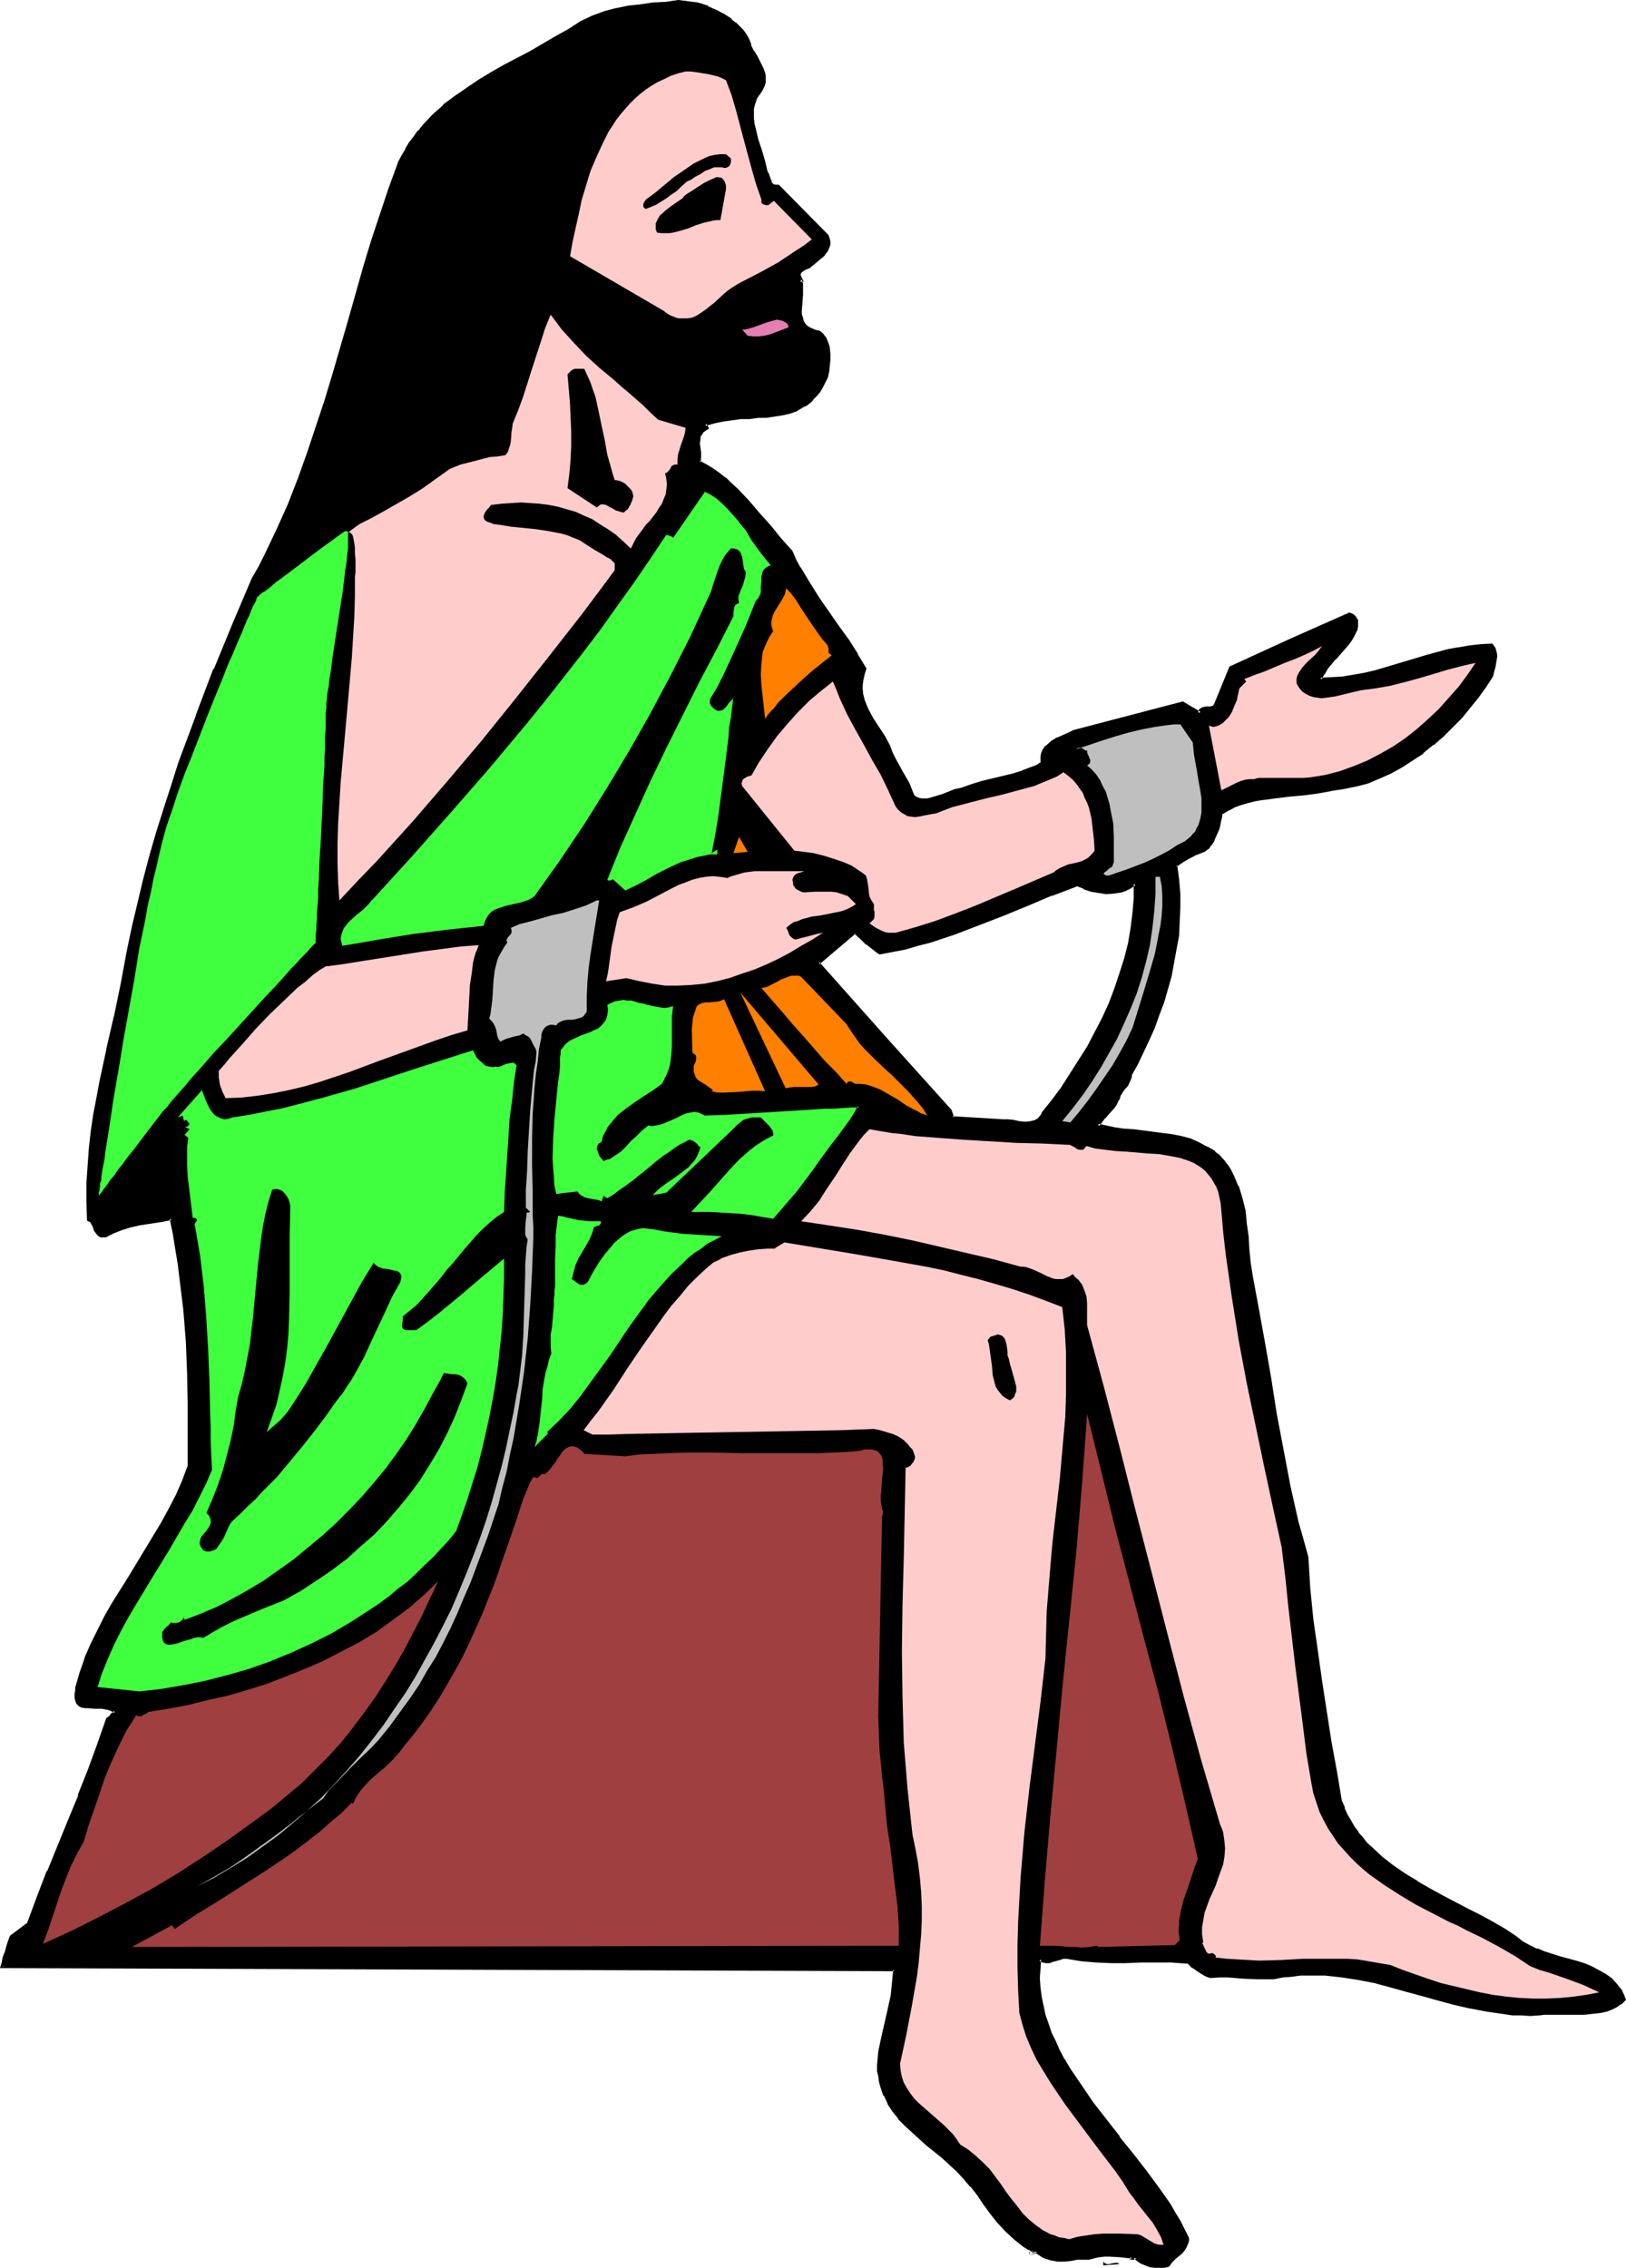
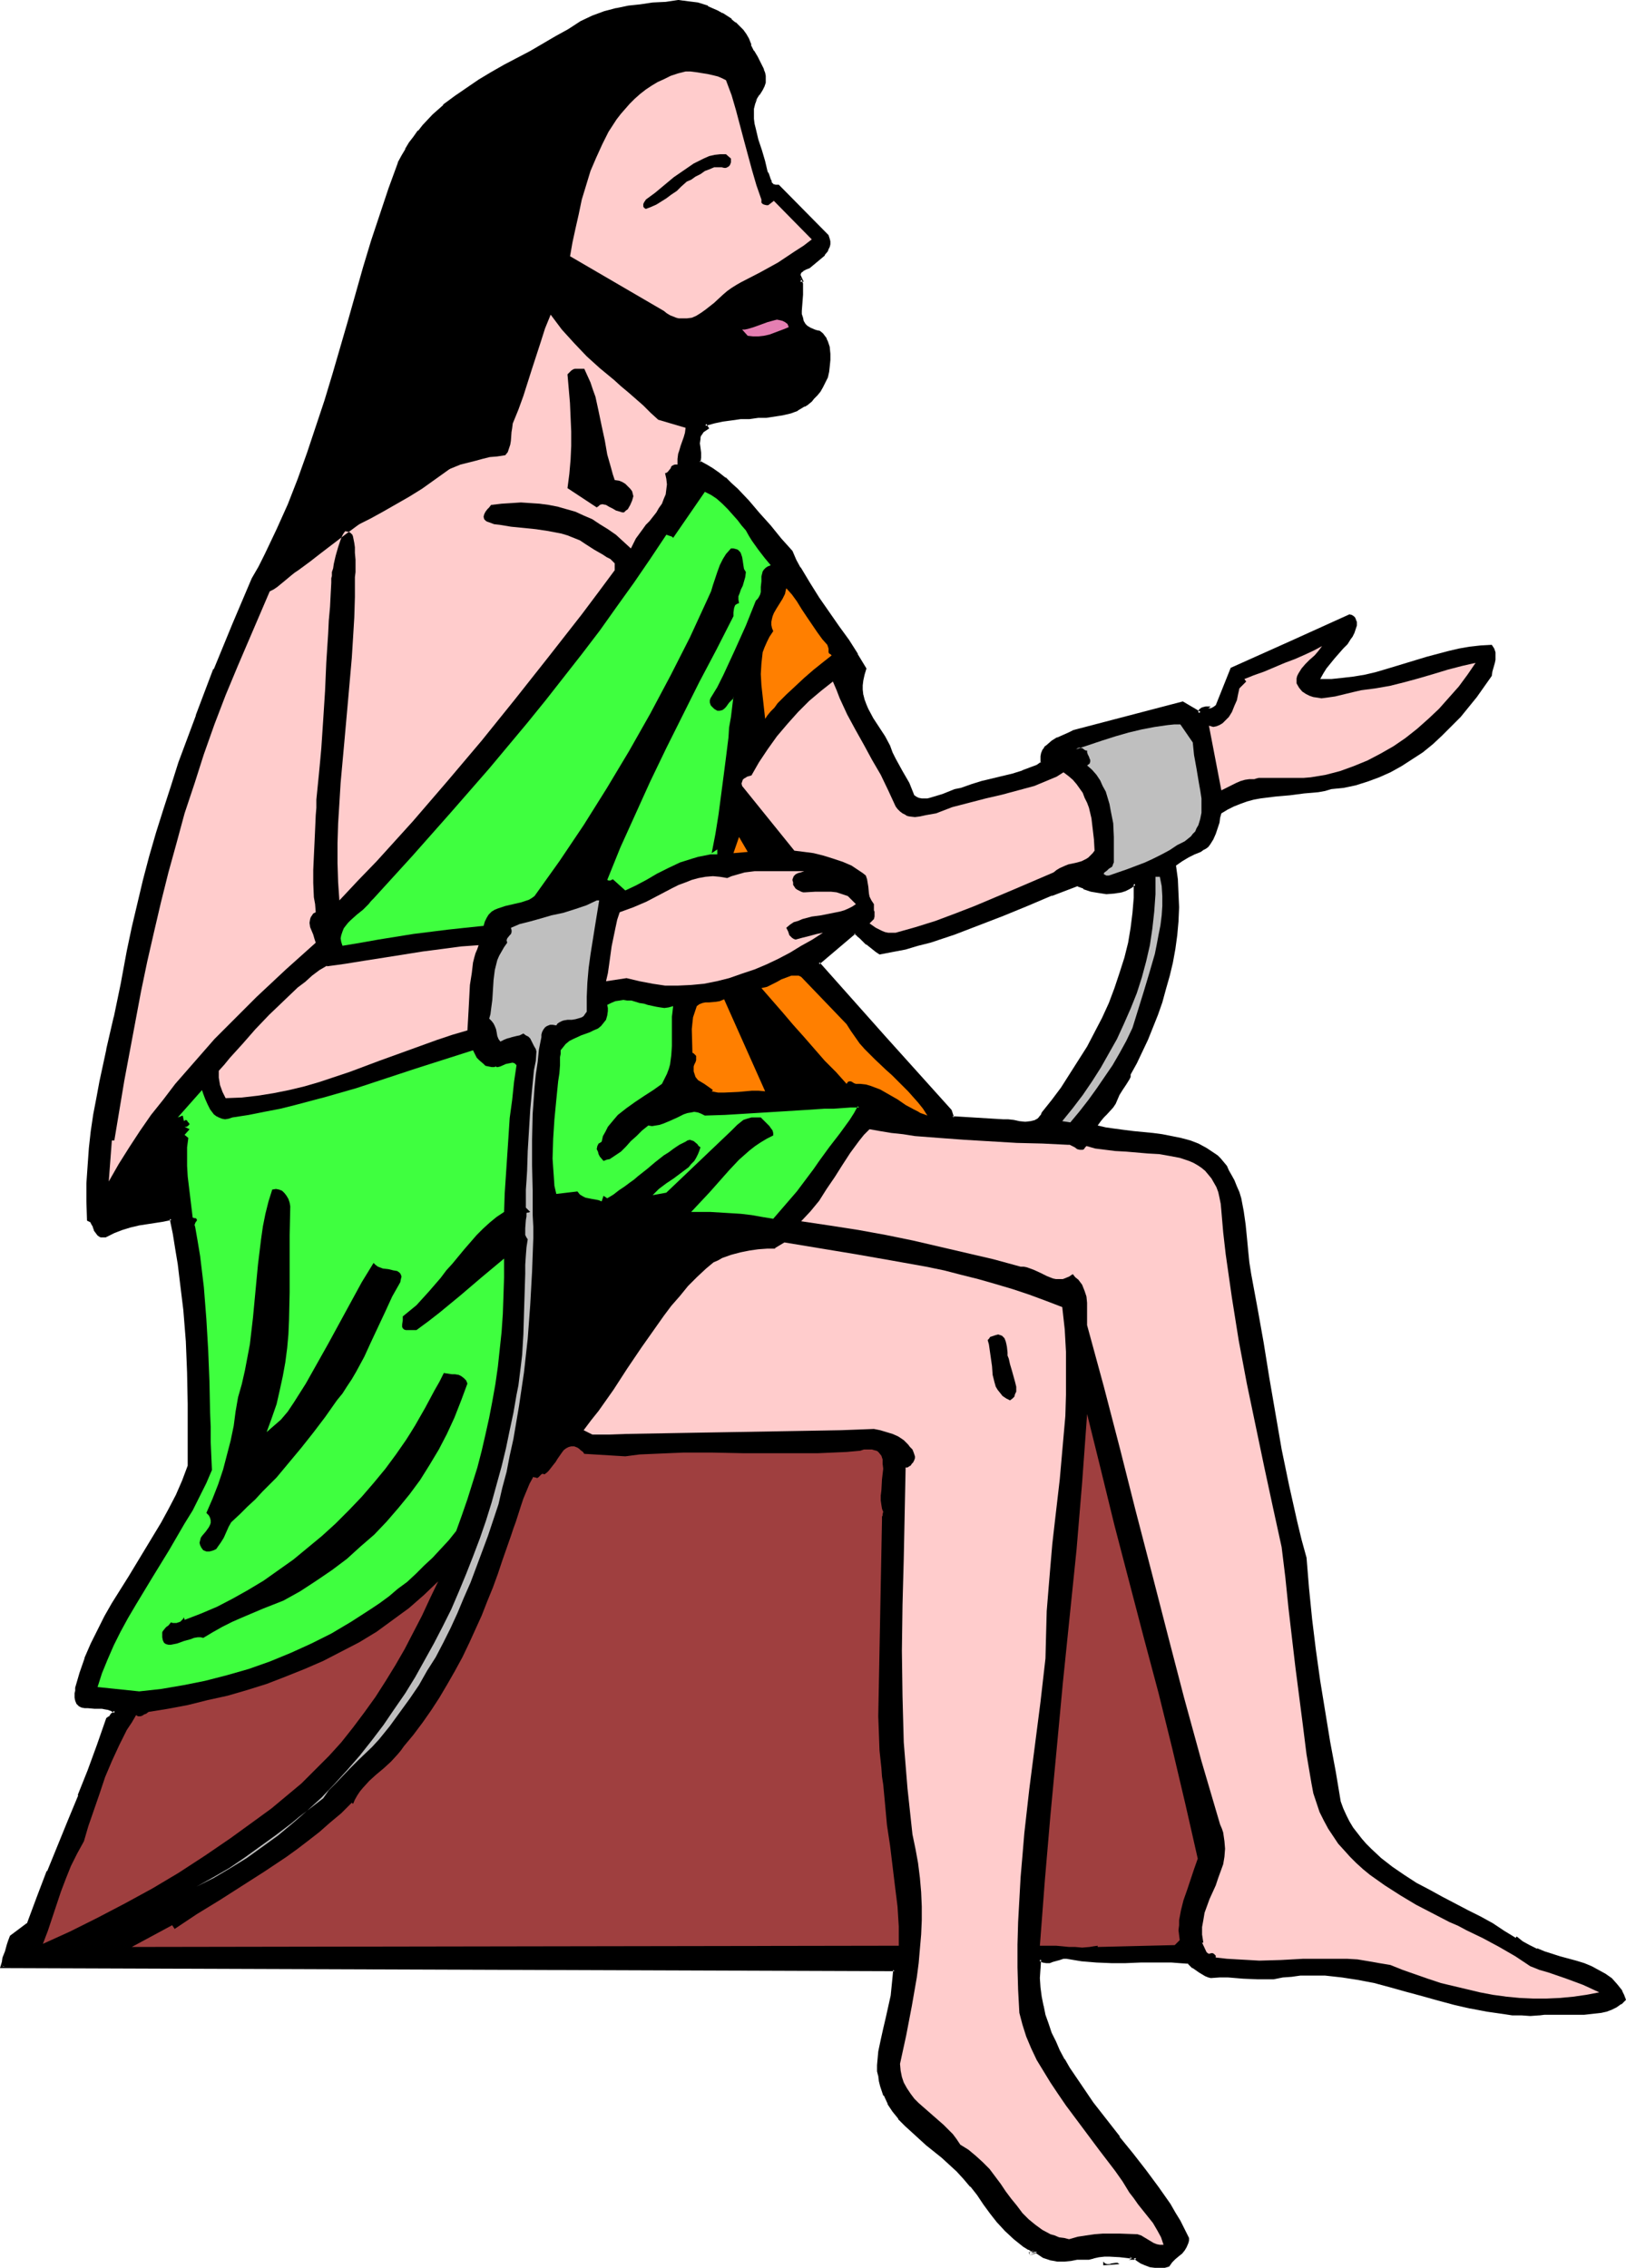
<svg xmlns="http://www.w3.org/2000/svg" xmlns:ns1="http://sodipodi.sourceforge.net/DTD/sodipodi-0.dtd" xmlns:ns2="http://www.inkscape.org/namespaces/inkscape" version="1.0" width="111.831mm" height="155.925mm" id="svg40" ns1:docname="St Peter.wmf">
  <ns1:namedview id="namedview40" pagecolor="#ffffff" bordercolor="#000000" borderopacity="0.25" ns2:showpageshadow="2" ns2:pageopacity="0.0" ns2:pagecheckerboard="0" ns2:deskcolor="#d1d1d1" ns2:document-units="mm" />
  <defs id="defs1">
    <pattern id="WMFhbasepattern" patternUnits="userSpaceOnUse" width="6" height="6" x="0" y="0" />
  </defs>
  <path style="fill:#000000;fill-opacity:1;fill-rule:evenodd;stroke:none" d="m 271.116,289.248 -0.323,0.808 -0.485,0.485 -0.485,0.485 -0.646,0.485 -0.646,0.162 -0.646,0.162 h -1.454 l -1.454,-0.162 -1.454,-0.162 -1.454,-0.162 h -1.293 l -13.249,-0.97 -0.485,-1.778 -8.886,-9.695 -8.563,-9.534 -16.803,-19.068 9.371,-7.918 0.808,0.485 0.808,0.646 1.616,1.616 1.616,1.293 0.808,0.646 0.808,0.485 3.393,-0.485 3.231,-0.808 3.231,-0.808 3.231,-0.97 6.301,-2.101 6.301,-2.262 6.301,-2.424 6.301,-2.747 6.463,-2.585 6.624,-2.424 1.777,0.646 1.939,0.646 1.939,0.485 1.939,0.162 h 2.1 l 0.969,-0.162 0.969,-0.323 0.808,-0.323 0.969,-0.323 0.808,-0.485 0.808,-0.646 v 3.878 l -0.162,3.717 -0.485,3.878 -0.808,4.04 -0.969,3.878 -1.131,3.878 -1.293,4.04 -1.616,3.878 -1.777,3.878 -1.939,3.717 -1.939,3.717 -2.1,3.717 -2.262,3.555 -2.424,3.393 -2.424,3.393 z m 122.794,214.27 -2.908,-1.778 -2.908,-1.939 -3.231,-1.778 -3.231,-1.616 -6.786,-3.555 -3.231,-1.778 -3.393,-1.778 -3.231,-2.101 -3.07,-2.101 -2.908,-2.262 -2.585,-2.424 -1.293,-1.293 -1.131,-1.293 -1.131,-1.454 -1.131,-1.454 -0.969,-1.616 -0.808,-1.616 -0.808,-1.778 -0.646,-1.778 -1.293,-7.756 -1.454,-7.756 -2.585,-15.836 -1.131,-8.08 -0.969,-7.918 -0.808,-8.08 -0.646,-7.918 -1.293,-4.686 -1.131,-4.686 -2.1,-9.372 -1.939,-9.372 -1.616,-9.372 -1.616,-9.372 -1.454,-9.049 -1.616,-9.049 -0.808,-4.363 -0.808,-4.363 -0.485,-3.07 -0.323,-3.232 -0.323,-3.393 -0.323,-3.232 -0.485,-3.393 -0.646,-3.393 -0.485,-1.616 -0.646,-1.454 -0.646,-1.616 -0.808,-1.454 -0.646,-1.131 -0.485,-1.131 -0.808,-0.97 -0.808,-0.97 -0.808,-0.808 -0.969,-0.646 -1.939,-1.293 -2.1,-1.131 -2.1,-0.808 -2.424,-0.646 -2.424,-0.485 -2.424,-0.485 -2.424,-0.323 -5.009,-0.485 -2.585,-0.323 -2.424,-0.323 -2.262,-0.323 -2.1,-0.485 0.808,-1.131 0.808,-0.97 0.808,-0.808 1.616,-1.778 0.646,-0.97 0.485,-1.131 0.485,-1.131 0.808,-1.293 0.969,-1.454 0.808,-1.293 0.323,-0.646 v -0.646 l 1.616,-2.909 1.454,-3.07 1.454,-3.07 1.293,-3.232 1.293,-3.232 1.131,-3.232 0.969,-3.555 0.969,-3.393 0.808,-3.393 0.646,-3.555 0.485,-3.555 0.323,-3.555 0.162,-3.717 -0.162,-3.555 -0.162,-3.717 -0.485,-3.555 1.616,-1.131 1.616,-0.97 1.616,-0.808 1.616,-0.646 0.646,-0.485 0.646,-0.323 0.646,-0.485 0.485,-0.646 0.808,-1.293 0.646,-1.454 0.485,-1.454 0.485,-1.454 0.162,-1.293 0.323,-1.131 1.616,-0.97 1.616,-0.808 1.616,-0.646 1.777,-0.646 1.777,-0.485 1.777,-0.323 3.878,-0.485 3.716,-0.323 3.716,-0.485 3.716,-0.323 1.777,-0.323 1.616,-0.485 3.231,-0.323 3.07,-0.646 3.07,-0.97 3.07,-1.131 2.908,-1.293 2.908,-1.616 2.747,-1.778 2.747,-1.778 2.585,-2.101 2.424,-2.262 2.424,-2.424 2.424,-2.424 2.1,-2.585 2.1,-2.585 1.939,-2.747 1.939,-2.747 0.162,-1.131 0.323,-1.131 0.323,-1.131 0.162,-0.808 v -0.97 -0.97 l -0.323,-0.97 -0.646,-0.97 -2.908,0.162 -2.908,0.323 -2.747,0.485 -2.747,0.646 -5.493,1.454 -10.664,3.232 -2.747,0.808 -2.747,0.646 -2.908,0.485 -2.747,0.323 -3.07,0.323 h -2.908 l 0.808,-1.454 0.808,-1.293 2.1,-2.585 1.131,-1.293 1.131,-1.293 1.131,-1.131 0.808,-1.293 0.485,-0.646 0.485,-0.97 0.323,-0.97 0.323,-0.97 v -0.97 l -0.162,-0.323 -0.162,-0.485 -0.162,-0.323 -0.323,-0.323 -0.485,-0.323 -0.646,-0.162 -15.349,6.948 -15.511,6.948 -3.878,9.695 -0.646,0.485 -0.646,0.323 h -1.293 -0.485 l -0.485,0.162 -0.485,0.485 v 0.162 l -0.162,0.485 -4.362,-2.747 -28.275,7.433 -1.293,0.646 -1.454,0.646 -1.454,0.646 -1.454,0.808 -1.293,1.131 -0.485,0.485 -0.323,0.646 -0.485,0.646 -0.162,0.808 v 0.97 0.808 l -1.131,0.808 -1.293,0.485 -2.585,0.97 -2.585,0.808 -2.585,0.646 -5.332,1.293 -2.747,0.808 -2.585,0.97 -1.616,0.323 -1.616,0.646 -1.616,0.646 -1.616,0.646 -1.616,0.485 -0.808,0.162 h -0.808 l -0.808,-0.162 -0.808,-0.162 -0.646,-0.323 -0.808,-0.485 -0.485,-1.616 -0.646,-1.616 -1.777,-3.07 -1.777,-3.232 -0.808,-1.616 -0.646,-1.778 -1.293,-2.262 -3.07,-4.848 -1.293,-2.424 -0.646,-1.131 -0.323,-1.293 -0.323,-1.293 -0.323,-1.293 v -1.454 l 0.162,-1.293 0.323,-1.293 0.485,-1.454 -2.1,-3.717 -2.262,-3.555 -2.585,-3.717 -2.585,-3.555 -2.585,-3.878 -2.424,-3.717 -2.424,-4.04 -1.131,-2.101 -0.969,-2.262 -2.908,-3.07 -2.747,-3.393 -2.908,-3.393 -2.747,-3.232 -2.908,-3.07 -1.616,-1.454 -1.454,-1.293 -1.616,-1.293 -1.616,-1.131 -1.777,-0.97 -1.616,-0.97 v -1.293 -1.131 l -0.162,-1.293 v -1.131 -1.131 l 0.162,-0.485 0.162,-0.646 0.323,-0.485 0.323,-0.323 0.646,-0.485 0.646,-0.485 -0.646,-0.808 2.262,-0.646 2.424,-0.646 2.262,-0.323 2.262,-0.162 2.424,-0.162 2.1,-0.162 2.262,-0.162 2.1,-0.162 2.1,-0.323 1.939,-0.646 1.939,-0.646 1.616,-0.97 0.969,-0.646 0.808,-0.646 0.646,-0.646 0.808,-0.97 0.808,-0.97 0.646,-0.97 0.646,-1.293 0.646,-1.293 0.162,-1.293 0.323,-1.454 0.162,-1.616 -0.162,-1.616 -0.162,-1.616 -0.323,-1.454 -0.485,-0.646 -0.323,-0.808 -0.485,-0.485 -0.646,-0.485 -0.646,-0.162 -0.646,-0.323 -1.131,-0.323 -0.808,-0.646 -0.808,-0.646 -0.323,-0.808 -0.323,-0.97 -0.162,-0.808 v -0.97 -2.101 l 0.323,-2.101 v -1.939 l -0.162,-0.97 -0.323,-0.808 h 0.323 l -0.646,-1.293 v -0.323 l 0.323,-0.485 0.162,-0.323 0.485,-0.323 0.969,-0.485 0.485,-0.323 h 0.323 l 0.808,-0.808 0.969,-0.808 0.969,-0.808 0.969,-0.808 0.808,-0.97 0.162,-0.485 0.162,-0.646 0.162,-0.646 v -0.485 -0.808 l -0.323,-0.646 -12.603,-13.089 h -0.485 -0.485 l -0.485,-0.162 -0.485,-0.323 -0.323,-0.485 -0.162,-0.808 -0.485,-1.293 -0.323,-0.485 -0.646,-2.747 -0.808,-2.909 -0.969,-2.747 -0.808,-2.747 -0.323,-1.454 -0.162,-1.293 v -1.293 l 0.162,-1.454 0.162,-1.131 0.485,-1.293 0.808,-1.293 0.808,-1.131 0.485,-0.97 0.162,-0.808 0.162,-0.808 -0.162,-0.808 -0.162,-0.808 -0.323,-0.808 -0.646,-1.778 -0.969,-1.616 -0.808,-1.454 -0.808,-1.616 -0.323,-0.808 -0.162,-0.808 -0.646,-1.131 -0.808,-0.97 -0.969,-0.97 -0.969,-0.97 -0.969,-0.97 -2.424,-1.454 -1.131,-0.646 -2.585,-1.131 -2.424,-0.808 -1.293,-0.323 -1.293,-0.162 -1.293,-0.162 h -1.131 l -3.393,0.323 -3.231,0.323 -3.231,0.323 -3.231,0.485 -3.07,0.646 -3.07,0.808 -3.07,0.97 -3.07,1.454 -3.231,2.101 -3.231,1.939 -6.624,3.717 -6.786,3.555 -3.231,1.939 -3.231,1.939 -3.231,2.101 -3.07,2.101 -2.908,2.424 -2.747,2.424 -2.585,2.747 -1.293,1.454 -1.131,1.454 -1.131,1.616 -0.969,1.616 -0.969,1.616 -0.808,1.939 -2.585,6.625 -2.262,6.787 -2.1,6.787 -2.1,6.787 -4.039,13.897 -4.039,13.897 -2.1,6.948 -2.1,6.787 -2.262,6.787 -2.585,6.787 -2.585,6.625 -2.908,6.464 -3.07,6.464 -1.616,3.232 -1.777,3.07 -5.009,11.796 -4.847,11.796 -4.686,12.119 -4.362,12.119 -2.1,5.979 -1.939,6.14 -1.939,6.14 -1.616,6.14 -1.777,5.979 -1.454,6.14 -1.454,6.14 -1.293,6.14 -0.646,4.363 -0.969,4.363 -1.777,8.564 -1.939,8.403 -1.616,8.403 -0.969,4.201 -0.646,4.201 -0.646,4.363 -0.485,4.363 -0.485,4.525 -0.162,4.686 -0.162,4.686 0.162,4.848 0.485,0.162 0.323,0.162 0.485,0.646 0.323,0.646 0.323,0.97 0.323,0.646 0.485,0.485 0.323,0.323 0.323,0.162 h 0.485 0.485 l 1.131,-0.646 1.131,-0.485 2.262,-0.808 1.939,-0.646 2.1,-0.485 4.039,-0.808 2.262,-0.323 2.262,-0.323 0.808,3.878 0.808,3.878 0.646,4.04 0.485,3.878 0.808,8.08 0.646,8.08 0.485,8.08 0.162,8.241 v 8.08 8.08 l -1.616,3.878 -1.616,3.717 -1.777,3.717 -2.1,3.555 -4.039,7.11 -4.362,6.787 -4.201,6.948 -2.1,3.393 -1.777,3.555 -1.777,3.717 -1.454,3.555 -1.293,3.878 -1.131,3.878 -0.162,0.646 -0.162,0.646 v 1.131 l 0.323,0.808 0.162,0.646 0.646,0.485 0.485,0.162 0.646,0.162 0.808,0.162 h 1.777 1.939 l 0.969,0.162 0.808,0.323 0.969,0.323 0.808,0.485 -0.485,0.323 -0.162,0.323 -0.485,0.485 -0.485,0.323 -0.485,0.323 -2.262,6.787 -2.424,6.787 -2.585,6.464 -2.747,6.625 -5.332,13.089 -2.747,6.787 -2.585,6.948 -4.362,3.232 -0.485,0.97 -0.323,1.131 -0.485,1.778 -0.485,1.616 -0.323,0.97 -0.323,1.131 232.016,0.97 v 1.778 l -0.162,1.778 -0.162,1.616 -0.323,1.454 -0.485,3.07 -0.646,2.747 -0.808,2.747 -0.646,3.07 -0.485,3.07 -0.323,1.616 -0.162,1.778 0.162,1.454 0.162,1.293 0.323,1.454 0.323,1.131 0.808,2.424 0.969,2.101 1.293,2.101 1.454,1.778 1.777,1.778 1.616,1.778 3.878,3.232 3.878,3.232 2.1,1.778 1.939,1.778 1.777,1.939 1.777,2.101 1.777,2.262 1.616,2.424 1.777,2.262 1.939,2.424 1.939,2.262 2.262,1.939 2.262,1.939 1.454,0.808 1.293,0.808 -1.293,0.485 1.777,-0.485 0.969,0.646 0.969,0.485 0.969,0.485 0.808,0.323 0.969,0.162 h 0.808 1.777 l 1.777,-0.162 1.616,-0.162 1.454,-0.162 1.454,0.162 1.293,-0.485 1.454,-0.162 1.293,-0.162 h 1.454 l 2.908,0.162 1.293,0.162 1.293,0.162 -0.162,0.162 -0.485,0.162 0.485,-0.162 h 0.969 0.162 l 0.162,-0.162 0.646,0.646 0.969,0.646 1.131,0.485 1.293,0.323 1.293,0.323 h 1.131 l 1.131,-0.162 0.969,-0.162 0.808,-0.97 0.808,-0.97 0.969,-0.646 0.808,-0.808 0.646,-0.646 0.485,-0.808 0.485,-0.97 v -0.646 l 0.162,-0.646 -1.131,-2.101 -1.131,-2.262 -1.293,-2.101 -1.454,-2.262 -2.908,-4.363 -3.231,-4.201 -3.393,-4.525 -3.393,-4.201 -6.948,-9.049 -3.07,-4.525 -3.07,-4.363 -1.293,-2.262 -1.293,-2.424 -1.131,-2.262 -0.969,-2.262 -0.969,-2.424 -0.646,-2.262 -0.646,-2.424 -0.485,-2.424 -0.323,-2.424 v -2.424 -2.424 l 0.323,-2.424 0.808,0.485 h 0.808 0.808 l 0.808,-0.162 1.777,-0.646 0.969,-0.162 h 0.969 l 2.1,0.323 1.939,0.162 3.716,0.323 3.878,0.162 h 3.716 3.878 l 3.878,-0.162 4.201,0.162 h 2.1 l 2.262,0.162 0.646,0.646 0.646,0.646 1.616,1.131 0.969,0.485 0.646,0.485 0.808,0.323 0.485,0.162 2.262,-0.162 h 2.262 1.939 l 1.939,0.162 3.878,0.162 2.1,0.162 1.939,-0.162 2.262,-0.323 2.424,-0.323 2.262,-0.162 2.262,-0.162 h 2.1 l 2.262,0.162 4.362,0.323 4.201,0.646 4.201,0.97 4.039,0.97 4.201,1.131 4.201,1.131 4.039,1.293 4.201,1.131 4.201,0.97 4.362,0.808 4.362,0.646 2.262,0.162 2.262,0.162 h 2.262 2.262 l 1.454,-0.162 1.454,-0.162 h 2.908 3.07 2.908 l 2.908,-0.162 1.454,-0.162 1.293,-0.485 1.293,-0.323 1.293,-0.646 1.131,-0.808 1.131,-0.97 -0.485,-0.97 -0.646,-0.97 -0.485,-0.97 -0.646,-0.808 -1.293,-1.454 -1.616,-1.131 -1.777,-0.97 -1.777,-0.97 -1.939,-0.646 -1.939,-0.646 -4.201,-1.293 -4.201,-1.293 -1.939,-0.646 -1.939,-0.97 -1.777,-0.97 z" id="path1" />
  <path style="fill:#000000;fill-opacity:1;fill-rule:evenodd;stroke:none" d="m 270.793,289.087 -0.323,0.808 v -0.162 l -0.485,0.646 v 0 l -0.485,0.485 0.162,-0.162 -0.646,0.323 h 0.162 l -0.646,0.162 v 0 l -0.646,0.162 v 0 l -1.454,0.162 h 0.162 l -1.616,-0.162 -1.454,-0.323 -1.454,-0.162 h -1.293 l -13.249,-0.808 0.485,0.323 -0.646,-1.939 -17.45,-19.391 -16.965,-19.068 v 0.646 l 9.533,-8.08 -0.485,0.162 0.808,0.485 h -0.162 l 0.808,0.646 1.616,1.616 h 0.162 l 1.616,1.293 v 0 l 0.808,0.646 0.969,0.646 3.393,-0.646 3.393,-0.646 v 0 l 3.231,-0.97 3.231,-0.808 6.301,-2.101 6.301,-2.424 v 0 l 6.301,-2.424 v 0 l 6.301,-2.585 6.463,-2.747 -0.162,0.162 6.786,-2.585 h -0.323 l 1.777,0.646 v 0.162 l 1.939,0.646 v 0 l 1.939,0.323 2.1,0.323 v 0 l 2.1,-0.162 v 0 l 0.969,-0.162 h 0.162 l 0.808,-0.162 0.969,-0.323 v 0 l 0.969,-0.485 v 0 l 0.808,-0.485 0.808,-0.646 -0.485,-0.323 v 3.878 -0.162 l -0.323,3.878 -0.485,3.878 -0.646,3.878 v 0 l -0.969,3.878 -1.293,4.04 -1.293,3.878 v 0 l -1.454,3.878 -1.777,3.878 -1.939,3.717 -1.939,3.717 v 0 l -2.262,3.555 -2.262,3.555 -2.262,3.555 -2.424,3.232 v 0 l -2.585,3.232 0.646,0.485 2.585,-3.232 v 0 l 2.424,-3.232 2.424,-3.555 2.262,-3.555 2.1,-3.555 v -0.162 l 2.1,-3.717 1.777,-3.717 1.777,-3.878 1.616,-3.878 v -0.162 l 1.293,-3.878 1.293,-3.878 0.969,-4.04 v 0 l 0.646,-3.878 0.485,-3.878 0.323,-3.878 v 0 -4.686 l -1.454,1.131 -0.808,0.485 v 0 l -0.969,0.323 h 0.162 l -0.969,0.323 -0.969,0.162 v 0 l -0.969,0.162 h 0.162 l -2.1,0.162 h 0.162 l -2.1,-0.323 -1.939,-0.323 v 0 l -1.939,-0.646 h 0.162 l -1.939,-0.808 -6.786,2.585 v 0 l -6.463,2.585 -6.301,2.585 v 0 l -6.301,2.424 v 0 l -6.14,2.424 -6.301,2.101 -3.231,0.808 -3.231,0.97 v 0 l -3.393,0.646 -3.231,0.646 h 0.323 l -0.808,-0.485 -0.808,-0.646 v 0.162 l -1.777,-1.454 h 0.162 l -1.616,-1.454 -0.808,-0.808 h -0.162 l -0.969,-0.646 -10.017,8.403 17.127,19.391 17.45,19.229 -0.162,-0.162 0.646,2.101 13.572,0.808 h 1.293 v 0 l 1.293,0.162 1.616,0.323 1.454,0.162 v 0 l 1.454,-0.162 v 0 l 0.808,-0.162 0.646,-0.162 0.646,-0.323 0.646,-0.646 v 0 l 0.485,-0.646 0.323,-0.808 v 0.162 z" id="path2" />
-   <path style="fill:#000000;fill-opacity:1;fill-rule:evenodd;stroke:none" d="m 394.233,503.195 -2.908,-1.939 -3.07,-1.778 v 0 l -3.231,-1.778 -3.231,-1.616 -6.786,-3.555 -3.231,-1.778 -3.393,-1.939 h 0.162 l -3.231,-1.939 -3.07,-2.101 -2.908,-2.262 v 0 l -2.585,-2.424 -1.293,-1.131 v 0 l -1.131,-1.454 -1.293,-1.454 h 0.162 l -1.131,-1.454 -0.808,-1.454 v 0 l -0.969,-1.616 -0.808,-1.778 h 0.162 l -0.808,-1.778 v 0.162 l -1.293,-7.756 -1.454,-7.918 -2.424,-15.674 -1.131,-8.08 -1.131,-7.918 -0.808,-8.08 -0.485,-8.08 -1.293,-4.686 -1.293,-4.525 -2.1,-9.372 v 0 l -1.777,-9.372 -1.777,-9.372 -1.454,-9.372 -1.616,-9.211 -1.616,-8.888 -0.808,-4.363 -0.808,-4.363 -0.485,-3.232 -0.323,-3.232 -0.162,-3.232 -0.485,-3.393 -0.323,-3.393 -0.808,-3.232 v 0 l -0.485,-1.616 -0.485,-1.616 h -0.162 l -0.646,-1.616 -0.646,-1.454 -0.646,-1.293 v 0 l -0.646,-0.97 -0.808,-0.97 v -0.162 l -0.808,-0.808 -0.808,-0.97 h -0.162 l -0.808,-0.646 v -0.162 l -1.939,-1.131 h -0.162 l -2.1,-1.131 v 0 l -2.1,-0.97 v 0 l -2.424,-0.646 -2.424,-0.485 v 0 l -2.585,-0.323 -2.424,-0.323 -5.009,-0.646 -2.585,-0.162 -2.262,-0.323 -2.262,-0.485 -2.262,-0.485 0.323,0.646 0.808,-0.97 v 0 l 0.808,-1.131 v 0.162 l 0.808,-0.97 1.454,-1.616 0.162,-0.162 0.646,-0.97 v 0 l 0.485,-1.131 h 0.162 l 0.323,-1.131 v 0 l 0.808,-1.293 1.131,-1.293 v 0 l 0.646,-1.454 0.323,-0.808 v -0.646 0.162 l 1.616,-2.909 1.454,-3.07 1.454,-3.07 1.454,-3.232 v 0 l 1.131,-3.232 1.293,-3.393 0.969,-3.393 0.969,-3.393 v 0 l 0.646,-3.555 0.646,-3.555 0.646,-3.393 0.162,-3.717 v 0 l 0.162,-3.717 v -3.555 l -0.323,-3.717 v 0 l -0.485,-3.717 -0.162,0.485 1.616,-1.131 1.616,-0.97 v 0 l 1.616,-0.808 h -0.162 l 1.777,-0.646 v 0 l 0.646,-0.323 h 0.162 l 0.646,-0.485 v 0 l 0.646,-0.485 0.323,-0.646 h 0.162 l 0.808,-1.293 v -0.162 l 0.646,-1.454 v 0 l 0.646,-1.454 0.323,-1.454 v -0.162 l 0.323,-1.293 0.162,-1.131 -0.162,0.323 1.616,-0.97 v 0 l 1.616,-0.808 h -0.162 l 1.777,-0.646 1.616,-0.485 1.939,-0.485 h -0.162 l 1.939,-0.323 3.716,-0.485 3.878,-0.485 3.716,-0.323 3.555,-0.485 1.777,-0.323 v 0 l 1.777,-0.323 h -0.162 l 3.231,-0.485 3.07,-0.646 h 0.162 l 3.07,-0.808 v 0 l 3.07,-1.293 v 0 l 2.908,-1.293 2.908,-1.616 v 0 l 2.747,-1.778 2.747,-1.778 v -0.162 l 2.585,-2.101 h 0.162 l 2.424,-2.101 2.424,-2.424 2.424,-2.424 2.1,-2.585 v 0 l 2.1,-2.585 v 0 l 2.1,-2.909 1.777,-2.747 0.323,-1.293 v 0 l 0.323,-1.131 0.162,-0.97 v 0 l 0.162,-0.97 v 0 l 0.162,-0.97 -0.162,-0.97 -0.323,-1.131 -0.808,-1.131 -3.07,0.162 v 0 l -2.908,0.323 -2.747,0.485 h -0.162 l -2.747,0.485 -5.332,1.454 -10.825,3.232 -2.747,0.808 -2.747,0.646 v 0 l -2.747,0.485 -2.908,0.485 -2.908,0.162 v 0 l -2.908,0.162 0.323,0.485 0.808,-1.454 v 0.162 l 0.808,-1.454 v 0 l 2.1,-2.585 v 0.162 l 1.131,-1.293 1.131,-1.293 0.969,-1.131 0.162,-0.162 0.808,-1.131 0.485,-0.808 v 0 l 0.485,-0.97 v 0 l 0.485,-0.97 0.162,-0.97 v -0.162 -0.97 -0.485 l -0.162,-0.162 -0.162,-0.323 -0.323,-0.485 -0.323,-0.323 v 0 l -0.485,-0.323 -0.808,-0.323 -15.672,6.948 -15.511,7.11 -4.039,9.857 0.162,-0.162 -0.485,0.485 h 0.162 l -0.808,0.162 h 0.162 l -1.293,0.97 1.293,-0.162 0.969,-0.323 0.646,-0.646 3.878,-9.695 -0.162,0.162 15.511,-6.948 15.511,-6.948 h -0.323 l 0.485,0.162 v 0 l 0.323,0.323 v 0 l 0.323,0.162 v 0 l 0.162,0.323 0.162,0.485 v -0.162 0.485 -0.162 0.97 -0.162 l -0.162,1.131 -0.485,0.808 h 0.162 l -0.485,0.97 v -0.162 l -0.485,0.808 -0.969,1.131 h 0.162 l -1.131,1.293 -1.131,1.131 -1.131,1.293 v 0 l -2.1,2.585 v 0 l -0.969,1.454 v 0 l -0.969,2.101 3.555,-0.162 h 0.162 l 2.908,-0.162 2.908,-0.485 2.747,-0.485 h 0.162 l 2.747,-0.646 2.747,-0.808 10.664,-3.232 5.493,-1.454 2.747,-0.485 h -0.162 l 2.908,-0.485 2.747,-0.323 v 0 l 2.908,-0.162 -0.323,-0.162 0.646,0.97 -0.162,-0.162 0.323,0.97 v -0.162 l 0.162,0.97 -0.162,0.97 v -0.162 l -0.162,0.97 v 0 l -0.162,0.97 -0.323,1.131 v 0 l -0.323,1.131 0.162,-0.162 -1.939,2.747 -1.939,2.909 v 0 l -1.939,2.585 v -0.162 l -2.262,2.747 -2.262,2.424 -2.424,2.262 -2.585,2.262 h 0.162 l -2.747,2.101 v -0.162 l -2.585,1.939 -2.908,1.778 h 0.162 l -2.908,1.616 -2.908,1.293 v -0.162 l -3.07,1.293 v 0 l -3.07,0.808 h 0.162 l -3.231,0.646 -3.07,0.485 h -0.162 l -1.616,0.323 v 0 l -1.777,0.323 -3.555,0.485 -3.716,0.323 -3.878,0.485 -3.716,0.323 -1.939,0.485 v 0 l -1.777,0.485 -1.777,0.485 -1.616,0.646 v 0 l -1.616,0.808 h -0.162 l -1.616,1.131 -0.323,1.293 -0.323,1.454 v -0.162 l -0.323,1.454 -0.646,1.616 0.162,-0.162 -0.646,1.454 v 0 l -0.808,1.293 v 0 l -0.485,0.646 v -0.162 l -0.485,0.485 v 0 l -0.646,0.323 v 0 l -0.646,0.323 v 0 l -1.616,0.646 v 0 l -1.616,0.97 h -0.162 l -1.616,0.97 -1.777,1.293 0.485,3.878 v -0.162 l 0.323,3.717 v 3.555 l -0.162,3.717 v -0.162 l -0.162,3.717 -0.646,3.555 -0.646,3.555 -0.646,3.393 v 0 l -0.969,3.393 -0.969,3.393 -1.293,3.232 -1.131,3.232 v 0 l -1.293,3.232 -1.454,3.07 -1.616,3.07 -1.616,2.909 v 0.808 -0.162 l -0.162,0.646 v 0 l -0.808,1.293 v 0 l -0.969,1.293 -0.969,1.454 -0.323,1.293 v -0.162 l -0.485,1.131 v -0.162 l -0.808,1.131 0.162,-0.162 -1.616,1.778 -0.808,0.808 v 0.162 l -0.808,0.97 v 0 l -1.131,1.454 2.747,0.646 2.262,0.485 2.424,0.323 2.424,0.162 5.009,0.646 2.585,0.323 2.424,0.323 v 0 l 2.262,0.646 2.424,0.485 v 0 l 2.1,0.97 v -0.162 l 2.1,1.131 v 0 l 1.939,1.293 v -0.162 l 0.808,0.808 v 0 l 0.808,0.808 0.808,0.97 v -0.162 l 0.646,1.131 0.646,0.97 v 0 l 0.646,1.131 0.808,1.454 0.646,1.616 v -0.162 l 0.485,1.616 0.485,1.616 v 0 l 0.808,3.232 0.323,3.393 0.485,3.232 0.162,3.393 0.323,3.232 0.485,3.232 0.808,4.201 0.808,4.525 1.616,8.888 1.616,9.211 1.454,9.211 1.777,9.372 1.777,9.534 v 0 l 2.1,9.372 1.293,4.686 1.293,4.525 v 0 l 0.485,8.08 0.808,7.918 1.131,8.08 1.131,7.918 2.424,15.836 1.454,7.756 1.293,7.918 0.808,1.778 v 0 l 0.808,1.778 0.808,1.616 v 0.162 l 0.969,1.454 0.969,1.454 h 0.162 l 1.131,1.454 1.131,1.454 v 0 l 1.293,1.293 2.747,2.424 v 0 l 2.908,2.262 3.07,2.262 3.231,1.939 v 0 l 3.393,1.778 3.231,1.778 6.624,3.555 3.393,1.616 3.231,1.778 h -0.162 l 3.07,1.939 2.908,1.939 z" id="path3" />
  <path style="fill:#000000;fill-opacity:1;fill-rule:evenodd;stroke:none" d="m 314.74,183.568 h -1.293 v 0 l -0.646,0.162 v 0 l -0.485,0.162 -0.646,0.485 -0.162,0.485 v 0.485 l 0.646,-0.323 -4.686,-2.747 -28.436,7.433 -1.293,0.646 -1.454,0.646 -1.454,0.646 h -0.162 l -1.293,0.808 -1.293,1.131 -0.646,0.485 v 0.162 l -0.485,0.646 v 0 l -0.323,0.808 -0.162,0.808 v 0 0.97 0.808 l 0.162,-0.323 -1.131,0.808 -1.293,0.485 v 0 l -2.585,0.97 h 0.162 l -2.585,0.808 -8.079,1.939 -2.585,0.808 -2.747,0.97 -1.616,0.323 -1.616,0.646 v 0 l -1.616,0.646 v 0 l -1.616,0.485 -1.616,0.485 v 0 l -0.646,0.162 h -0.808 v 0 h -0.646 l -0.808,-0.162 v 0 l -0.646,-0.323 v 0 l -0.646,-0.485 0.162,0.162 -0.646,-1.616 v 0 l -0.646,-1.616 -1.777,-3.07 -1.777,-3.232 -0.808,-1.616 v 0 l -0.646,-1.778 -1.293,-2.424 v 0 l -3.07,-4.686 v 0 l -1.293,-2.424 -0.485,-1.131 v 0 l -0.485,-1.293 -0.323,-1.293 v 0.162 l -0.162,-1.454 v 0.162 -1.454 0.162 l 0.162,-1.293 v 0 l 0.323,-1.454 0.485,-1.616 -2.262,-3.717 v -0.162 l -2.262,-3.555 -2.585,-3.555 -2.585,-3.717 -2.585,-3.717 -2.424,-3.878 -2.424,-4.04 v 0.162 l -1.131,-2.101 -0.969,-2.262 -2.908,-3.232 -2.747,-3.393 -2.908,-3.232 -2.747,-3.232 -2.908,-3.07 -1.616,-1.454 -1.454,-1.454 h -0.162 l -1.616,-1.293 -1.616,-1.131 -1.616,-0.97 v 0 l -1.777,-0.97 0.162,0.485 0.162,-1.293 v -0.162 -1.131 0 l -0.162,-1.293 v 0 l -0.162,-1.131 0.162,-1.131 v 0 -0.485 0.162 l 0.162,-0.646 v 0.162 l 0.323,-0.485 v 0 l 0.323,-0.485 0.485,-0.323 v 0 l 0.969,-0.646 -0.808,-1.293 -0.162,0.646 2.262,-0.646 2.262,-0.485 v 0 l 2.424,-0.323 2.262,-0.323 h -0.162 2.424 v 0 l 2.262,-0.323 h -0.162 2.262 v 0 l 2.1,-0.323 2.1,-0.323 v 0 l 2.1,-0.485 1.777,-0.646 0.162,-0.162 1.616,-0.97 h 0.162 l 0.808,-0.485 0.162,-0.162 0.808,-0.646 0.646,-0.808 0.808,-0.808 v 0 l 0.808,-0.97 0.646,-1.131 v 0 l 0.646,-1.293 0.646,-1.293 0.323,-1.454 0.162,-1.454 0.162,-1.616 v 0 -1.616 0 l -0.162,-1.616 v -0.162 l -0.485,-1.454 -0.323,-0.646 v -0.162 l -0.485,-0.646 v 0 l -0.485,-0.646 v 0 l -0.808,-0.646 -0.808,-0.162 -0.485,-0.162 v 0 l -1.131,-0.485 v 0 l -0.808,-0.485 v 0 l -0.646,-0.646 0.162,0.162 -0.485,-0.808 v 0 l -0.162,-0.808 v 0 l -0.323,-0.97 v 0.162 -0.97 l 0.162,-2.101 v 0 l 0.162,-2.101 V 74.655 73.686 l -0.323,-0.97 -0.485,0.485 h 0.969 l -0.808,-1.778 v 0.162 -0.323 0.162 l 0.162,-0.485 -0.162,0.162 0.323,-0.323 v 0 l 0.485,-0.323 h -0.162 l 0.969,-0.485 0.485,-0.162 v 0 l 0.323,-0.162 0.969,-0.808 v 0 l 0.969,-0.808 v 0 l 0.969,-0.808 0.969,-0.808 v -0.162 l 0.808,-0.97 0.162,-0.485 0.323,-0.646 0.162,-0.646 v -0.808 l -0.162,-0.646 -0.323,-0.97 -12.926,-13.089 h -0.646 0.162 -0.485 0.162 l -0.646,-0.162 0.162,0.162 -0.323,-0.485 v 0.162 l -0.323,-0.485 h 0.162 l -0.323,-0.646 -0.485,-1.454 -0.323,-0.485 v 0 l -0.646,-2.747 -0.808,-2.747 -0.969,-2.909 -0.646,-2.747 v 0 l -0.323,-1.293 -0.162,-1.293 v 0 -1.293 -1.454 0.162 l 0.323,-1.293 0.485,-1.293 -0.162,0.162 -1.131,0.97 -0.323,1.293 v 1.454 1.293 0 l 0.162,1.454 0.323,1.293 v 0 l 0.646,2.909 0.969,2.747 0.808,2.909 0.646,2.747 0.485,0.646 v -0.162 l 0.323,1.293 0.323,0.808 0.323,0.485 0.485,0.485 0.808,0.323 h 0.485 v 0 h 0.485 l -0.323,-0.162 12.764,12.927 -0.162,-0.162 0.162,0.808 v 0 l 0.162,0.646 v 0 0.485 0 l -0.162,0.646 v -0.162 l -0.162,0.646 -0.323,0.485 v -0.162 l -0.646,1.131 v -0.162 l -0.969,0.97 -0.808,0.808 v -0.162 l -0.969,0.808 v 0 l -0.969,0.808 0.162,-0.162 -0.323,0.162 v 0 l -0.485,0.323 -0.969,0.485 v 0 l -0.485,0.323 -0.485,0.485 -0.162,0.485 v 0.646 l 0.646,1.293 0.323,-0.646 -0.808,0.162 0.485,1.293 v 0 0.808 0 1.939 0 l -0.162,2.101 v 0 l -0.162,2.101 v 0.97 l 0.323,0.97 v 0 l 0.162,0.808 0.162,0.162 0.323,0.808 0.808,0.808 v 0 l 0.969,0.646 1.131,0.485 v 0 l 0.646,0.162 0.808,0.162 -0.162,-0.162 0.485,0.646 v -0.162 l 0.485,0.646 v 0 l 0.323,0.646 v 0 l 0.323,0.646 v 0 l 0.485,1.454 v -0.162 l 0.162,1.616 v 0 1.616 0 l -0.162,1.454 -0.162,1.616 -0.323,1.293 v -0.162 l -0.485,1.293 -0.808,1.293 v -0.162 l -0.485,1.131 -0.808,0.97 v -0.162 l -0.646,0.97 -0.808,0.646 -0.808,0.808 v -0.162 l -0.808,0.646 v 0 l -1.616,0.97 v 0 l -1.939,0.646 -1.939,0.485 v 0 l -1.939,0.323 -2.1,0.323 v 0 h -2.262 v 0 l -2.262,0.323 h 0.162 -2.424 v 0 l -2.262,0.323 -2.424,0.323 v 0 l -2.262,0.485 -2.908,0.808 0.808,1.454 0.162,-0.646 -0.646,0.485 v 0 l -0.485,0.485 -0.485,0.485 v 0 l -0.323,0.485 v 0 l -0.323,0.646 v 0.646 0 l -0.162,1.131 0.162,1.131 v 0.162 l 0.162,1.131 v 0 1.131 0 l -0.162,1.616 1.939,0.97 v 0 l 1.616,0.97 1.616,1.131 1.616,1.293 v 0 l 1.454,1.293 1.616,1.454 2.908,3.07 2.908,3.232 2.747,3.393 2.747,3.232 2.908,3.232 -0.162,-0.162 1.131,2.262 1.131,2.101 v 0 l 2.262,4.04 2.585,3.878 2.585,3.717 2.585,3.555 2.424,3.717 2.424,3.555 v 0 l 2.1,3.717 v -0.323 l -0.485,1.454 -0.323,1.293 v 0.162 l -0.323,1.293 v 0 l 0.162,1.454 v 0 l 0.162,1.293 v 0.162 l 0.323,1.131 0.485,1.293 v 0.162 l 0.646,1.131 1.293,2.424 v 0.162 l 2.908,4.686 v 0 l 1.454,2.262 h -0.162 l 0.646,1.778 h 0.162 l 0.808,1.616 1.777,3.232 1.616,3.07 0.808,1.616 -0.162,-0.162 0.808,1.778 0.808,0.646 v 0 l 0.808,0.485 0.808,0.162 h 0.808 0.808 l 0.808,-0.162 v 0 l 1.616,-0.485 1.616,-0.485 0.162,-0.162 1.616,-0.646 v 0.162 l 1.616,-0.646 1.616,-0.323 2.585,-0.97 2.747,-0.808 7.917,-1.939 2.585,-0.808 v 0 l 2.585,-0.97 v -0.162 l 1.293,-0.485 1.454,-0.808 v -1.131 -0.97 0.162 l 0.162,-0.808 v 0 l 0.323,-0.646 v 0 l 0.323,-0.485 v 0 l 0.485,-0.646 v 0.162 l 1.293,-0.97 1.293,-0.808 v 0 l 1.454,-0.808 1.454,-0.646 1.293,-0.646 -0.162,0.162 28.436,-7.433 h -0.323 l 4.847,2.909 0.162,-0.97 v 0 -0.162 0 l 0.485,-0.323 -0.323,0.162 0.485,-0.162 v 0 h 0.646 -0.162 z" id="path4" />
  <path style="fill:#000000;fill-opacity:1;fill-rule:evenodd;stroke:none" d="m 196.632,25.855 0.808,-1.293 v 0.162 l 0.808,-1.293 0.485,-0.97 0.323,-0.97 v -0.808 -0.162 -0.808 l -0.162,-0.808 v 0 l -0.323,-0.808 v -0.162 l -0.808,-1.616 -0.808,-1.616 v 0 l -0.969,-1.616 v 0.162 l -0.808,-1.616 h 0.162 l -0.323,-0.808 -0.323,-0.808 -0.646,-1.131 -0.808,-1.131 v 0 l -0.969,-0.97 -0.969,-0.97 h -0.162 L 190.169,5.009 V 4.848 l -2.262,-1.454 h -0.162 l -1.131,-0.646 -2.585,-1.131 V 1.454 l -2.585,-0.808 -1.293,-0.162 v 0 l -1.293,-0.162 -1.131,-0.162 h -0.162 L 176.435,0 h -0.162 l -3.231,0.485 -3.393,0.162 -3.231,0.485 -3.07,0.323 -3.07,0.646 h -0.162 l -3.07,0.808 -3.07,1.131 v 0 l -3.07,1.454 v 0 l -3.231,2.101 -3.231,1.778 v 0 l -6.624,3.878 -6.786,3.555 v 0 l -3.393,1.939 -3.231,1.939 -3.07,2.101 -3.07,2.101 -3.07,2.262 v 0.162 l -2.747,2.424 -2.585,2.747 v 0 l -1.131,1.454 h -0.162 l -1.131,1.616 -1.131,1.454 -0.969,1.616 v 0.162 l -0.969,1.616 -0.969,1.778 v 0.162 l -2.424,6.625 -2.262,6.787 -2.262,6.787 -2.1,6.948 -3.878,13.735 -4.039,13.897 -2.1,6.948 -2.262,6.787 -2.262,6.787 -2.424,6.787 v 0 l -2.585,6.625 -2.908,6.464 -3.07,6.464 -1.616,3.232 -1.777,3.07 -5.009,11.796 -4.847,11.796 h -0.162 l -4.524,11.958 v 0.162 l -4.524,12.119 -1.939,6.14 -1.939,5.979 -1.939,6.14 -1.777,6.14 -1.616,6.14 -1.454,6.14 -1.454,6.14 v 0 l -1.293,6.14 -0.808,4.363 -0.808,4.363 -1.777,8.564 v -0.162 l -1.939,8.403 v 0.162 l -1.777,8.241 -0.808,4.363 -0.808,4.201 -0.646,4.363 -0.485,4.363 -0.323,4.525 v 0 l -0.323,4.686 v 4.686 l 0.162,5.009 0.646,0.323 0.323,0.162 -0.162,-0.162 0.323,0.646 v 0 l 0.485,0.808 -0.162,-0.162 0.323,0.808 v 0.162 l 0.485,0.646 0.485,0.646 0.485,0.323 0.323,0.162 h 0.646 0.646 l 1.293,-0.646 0.969,-0.485 v 0 l 2.1,-0.808 2.1,-0.646 2.1,-0.485 h -0.162 l 4.201,-0.646 2.1,-0.323 2.424,-0.485 -0.485,-0.323 0.808,3.878 0.646,4.04 0.646,3.878 0.485,4.04 0.969,7.918 0.646,8.08 v 0 l 0.323,8.08 0.162,8.241 v 8.08 8.08 -0.162 l -1.454,3.878 v 0 l -1.616,3.717 -1.939,3.717 -1.939,3.555 v 0 l -4.201,6.948 -4.201,6.948 -4.362,6.948 v 0 l -1.939,3.393 -1.777,3.555 -1.777,3.555 -1.616,3.717 v 0.162 l -1.293,3.717 -1.131,3.878 v 0 0.808 l -0.162,0.646 v 1.131 l 0.162,0.808 0.323,0.808 0.646,0.646 0.646,0.323 0.808,0.162 v 0 h 0.808 v 0 l 1.777,0.162 h 1.939 v 0 l 0.808,0.162 v 0 l 0.969,0.162 h -0.162 l 0.969,0.323 h -0.162 l 0.808,0.485 v -0.646 l -0.323,0.323 v 0 l -0.323,0.323 h -0.162 l -0.323,0.485 v 0 l -0.323,0.485 v -0.162 l -0.646,0.485 -2.424,6.948 -2.424,6.625 v 0 l -2.585,6.464 h 0.162 l -2.747,6.625 -5.332,13.089 H 12.118 l -2.585,6.787 v 0 l -2.585,6.948 0.162,-0.323 -4.524,3.393 -0.485,1.293 -0.323,0.97 -0.485,1.778 -0.646,1.616 -0.162,1.131 L 0,511.436 l 232.5,0.808 -0.323,-0.323 -0.162,1.778 v 0 l -0.162,1.616 -0.162,1.616 -0.162,1.616 -0.646,2.909 v 0 l -0.646,2.909 -0.646,2.747 v 0 l -0.646,2.909 -0.646,3.07 -0.162,1.778 -0.162,1.778 v 1.616 l 0.323,1.293 0.808,-0.162 -0.162,-1.293 -0.162,-1.454 v 0.162 l 0.162,-1.939 0.162,-1.616 0.646,-3.07 0.646,-2.909 v 0 l 0.646,-2.747 0.646,-2.909 v 0 l 0.646,-2.909 0.162,-1.616 0.162,-1.616 0.162,-1.778 v 0 l 0.162,-2.262 -232.5,-0.808 0.485,0.485 0.323,-1.131 0.162,-0.97 0.646,-1.778 0.485,-1.616 0.323,-1.131 0.323,-1.131 -0.162,0.323 4.524,-3.393 2.747,-7.11 v 0.162 l 2.585,-6.787 v 0 l 5.332,-13.089 2.747,-6.625 v 0 l 2.585,-6.464 v 0 l 2.424,-6.787 2.424,-6.787 -0.323,0.162 0.646,-0.323 0.485,-0.323 v -0.162 l 0.485,-0.485 h -0.162 l 0.323,-0.162 v 0 l 0.808,-0.646 -1.293,-0.808 -0.969,-0.485 v 0 l -0.969,-0.162 v 0 l -0.969,-0.162 v 0 h -1.939 l -1.777,-0.162 h 0.162 -0.808 v 0 l -0.646,-0.162 v 0 l -0.485,-0.323 v 0.162 l -0.485,-0.485 v 0.162 l -0.162,-0.646 v 0 l -0.162,-0.808 v 0.162 -1.131 0 l 0.162,-0.646 v -0.646 0 l 1.131,-3.878 1.293,-3.717 v 0.162 l 1.454,-3.717 1.777,-3.717 1.939,-3.393 1.939,-3.555 v 0 l 4.201,-6.787 4.362,-6.948 4.039,-6.948 v 0 l 2.1,-3.717 1.777,-3.717 1.616,-3.717 h 0.162 l 1.454,-4.04 0.162,-8.08 -0.162,-8.08 -0.162,-8.241 -0.323,-8.08 v 0 l -0.646,-8.08 -0.969,-8.08 -0.485,-4.04 -0.646,-3.878 -0.646,-3.878 -0.969,-4.363 -2.585,0.485 -2.262,0.323 -4.039,0.646 h -0.162 l -1.939,0.485 -2.1,0.646 -2.1,0.808 -0.162,0.162 -1.131,0.485 -1.131,0.485 h 0.162 -0.646 0.162 -0.485 0.162 l -0.485,-0.162 0.162,0.162 -0.323,-0.323 v 0.162 l -0.323,-0.646 v 0.162 l -0.323,-0.808 v 0.162 l -0.323,-0.808 v -0.162 l -0.323,-0.808 -0.485,-0.646 -0.485,-0.162 -0.485,-0.162 0.323,0.323 -0.162,-4.848 v -4.686 l 0.323,-4.686 v 0 l 0.323,-4.363 0.485,-4.363 0.646,-4.363 0.808,-4.363 0.808,-4.201 1.777,-8.403 v 0.162 l 1.939,-8.403 v -0.162 l 1.777,-8.403 0.808,-4.363 0.808,-4.525 1.293,-5.979 v 0 l 1.454,-6.14 1.454,-6.14 1.616,-5.979 1.777,-6.14 1.939,-6.14 1.939,-6.14 1.939,-6.14 4.524,-12.119 v 0.162 l 4.524,-12.119 v 0 l 4.847,-11.796 5.009,-11.796 1.777,-3.07 1.616,-3.232 3.231,-6.464 2.747,-6.464 2.747,-6.625 v -0.162 l 2.424,-6.625 2.262,-6.787 2.262,-6.948 2.1,-6.787 4.039,-13.897 3.878,-13.897 2.1,-6.787 2.262,-6.787 2.262,-6.787 2.424,-6.787 v 0.162 l 0.808,-1.778 0.969,-1.778 v 0 l 1.131,-1.616 0.969,-1.616 1.293,-1.454 h -0.162 l 1.293,-1.454 v 0.162 l 2.424,-2.747 2.908,-2.585 -0.162,0.162 3.07,-2.424 3.07,-2.101 3.07,-2.101 3.231,-1.939 3.393,-1.778 h -0.162 l 6.786,-3.717 6.624,-3.717 h 0.162 l 3.231,-1.939 3.07,-2.101 v 0 l 3.07,-1.454 v 0.162 l 3.07,-1.131 3.07,-0.808 h -0.162 l 3.231,-0.646 3.07,-0.323 3.231,-0.485 3.231,-0.162 3.393,-0.485 v 0 l 1.131,0.162 v 0 l 1.131,0.162 1.293,0.162 v 0 l 1.293,0.162 2.585,0.808 h -0.162 l 2.585,1.131 1.131,0.646 v 0 l 2.262,1.454 v 0 l 1.131,0.808 h -0.162 l 0.969,1.131 0.969,0.97 V 8.241 l 0.808,1.131 0.646,1.131 v -0.162 l 0.162,0.808 0.323,0.808 v 0 l 0.808,1.616 v 0 l 0.808,1.616 v 0 l 0.969,1.616 0.646,1.616 v -0.162 l 0.323,0.808 v 0 l 0.162,0.808 v 0.808 0 0.808 -0.162 l -0.323,0.97 0.162,-0.162 -0.485,0.97 v -0.162 l -0.969,1.293 v 0 l -0.646,1.293 v 0 l -0.485,1.293 z" id="path5" />
  <path style="fill:#000000;fill-opacity:1;fill-rule:evenodd;stroke:none" d="m 228.3,539.553 0.162,1.293 v 0 l 0.323,1.293 0.808,2.424 h 0.162 l 0.969,2.101 v 0.162 l 1.293,1.939 1.454,1.778 v 0.162 l 1.777,1.778 1.777,1.616 3.716,3.393 v 0 l 4.039,3.232 v 0 l 1.939,1.778 1.939,1.778 1.777,1.939 1.777,2.101 v -0.162 l 1.777,2.262 1.616,2.424 1.777,2.424 1.777,2.262 0.162,0.162 1.939,2.101 2.262,2.101 v 0 l 2.424,1.939 v 0 l 1.293,0.808 h 0.162 l 1.293,0.808 v -0.646 l -1.293,0.485 0.323,0.808 1.777,-0.646 h -0.323 l 0.969,0.646 v 0 l 0.969,0.646 0.969,0.323 v 0 l 0.969,0.323 v 0 l 0.969,0.162 0.808,0.162 h 1.939 l 1.616,-0.162 1.616,-0.323 h 1.616 -0.162 1.616 l 1.293,-0.323 h -0.162 l 1.454,-0.323 1.454,-0.162 h -0.162 1.454 l 2.908,0.162 h -0.162 l 1.454,0.162 1.293,0.162 -0.323,-0.646 -0.162,0.162 0.162,-0.162 -0.323,0.162 0.162,0.808 h 0.485 -0.162 1.131 l 0.323,-0.162 0.162,-0.323 -0.646,0.162 0.808,0.646 0.969,0.646 1.131,0.485 v 0 l 1.293,0.485 v 0 l 1.293,0.162 h 0.162 1.131 v 0 h 1.293 v 0 l 1.131,-0.323 0.808,-1.131 v 0 l 0.808,-0.808 0.969,-0.808 0.808,-0.646 0.646,-0.808 0.485,-0.808 0.485,-1.131 0.162,-0.646 v -0.646 l -1.131,-2.262 -1.131,-2.262 v 0 l -1.293,-2.101 -1.293,-2.262 -3.07,-4.363 -3.231,-4.363 -3.393,-4.363 v 0 l -3.555,-4.363 h 0.162 l -6.948,-8.888 -3.07,-4.525 -3.07,-4.525 -1.293,-2.262 v 0.162 l -1.293,-2.424 -0.969,-2.262 -1.131,-2.262 v 0 l -0.808,-2.424 v 0 l -0.808,-2.262 -0.485,-2.424 v 0.162 l -0.485,-2.424 -0.323,-2.424 v 0 l -0.162,-2.424 0.162,-2.424 v 0.162 l 0.162,-2.585 -0.485,0.323 0.808,0.485 0.969,0.162 h 0.969 l 0.808,-0.323 v 0 l 1.777,-0.485 0.969,-0.323 h -0.162 0.969 v 0 l 1.939,0.323 1.939,0.323 3.878,0.323 v 0 l 3.878,0.162 h 3.716 l 3.878,-0.162 h 3.878 4.201 l 2.1,0.162 2.262,0.162 -0.323,-0.162 0.646,0.646 0.646,0.646 h 0.162 l 1.616,1.131 0.808,0.485 v 0 l 0.808,0.485 v 0 l 0.808,0.323 v 0 l 0.646,0.162 2.262,-0.162 h 2.262 l 1.939,0.162 1.939,0.162 3.878,0.162 h 2.1 1.939 v 0 l 2.424,-0.485 2.262,-0.162 2.262,-0.323 v 0 h 2.262 2.1 2.262 -0.162 l 4.362,0.485 4.201,0.646 v 0 l 4.201,0.808 4.201,1.131 4.039,1.131 4.201,1.131 4.039,1.131 4.201,1.131 4.201,0.97 h 0.162 l 4.201,0.808 4.524,0.646 2.1,0.323 h 0.162 2.262 l 2.262,0.162 2.262,-0.162 h 0.162 l 1.293,-0.162 h 1.454 v 0 h 2.908 3.07 2.908 l 2.908,-0.323 1.454,-0.162 v 0 l 1.454,-0.323 1.293,-0.485 v 0 l 1.293,-0.646 v 0 l 1.131,-0.808 h 0.162 l 1.131,-1.131 -0.485,-1.293 -0.485,-0.97 v -0.162 l -0.646,-0.808 -0.646,-0.808 v 0 l -1.293,-1.454 -0.162,-0.162 -1.616,-1.131 v 0 l -1.777,-0.97 -1.777,-0.97 v 0 l -1.939,-0.808 v 0 l -2.1,-0.646 -4.201,-1.131 -4.039,-1.293 -1.939,-0.808 v 0.162 l -1.939,-0.97 v 0 l -1.777,-0.97 -1.616,-1.293 -0.485,0.808 1.616,1.131 1.777,1.131 h 0.162 l 1.939,0.808 v 0 l 1.939,0.808 4.201,1.293 4.201,1.131 1.939,0.646 v 0 l 1.939,0.808 v 0 l 1.777,0.808 1.777,0.97 v 0 l 1.454,1.293 v -0.162 l 1.454,1.454 h -0.162 l 0.646,0.808 0.485,0.808 v 0 l 0.646,0.97 0.323,0.97 0.162,-0.485 -1.131,1.131 v -0.162 l -1.131,0.808 h 0.162 l -1.293,0.485 v 0 l -1.293,0.485 -1.293,0.323 v 0 l -1.293,0.162 -2.908,0.323 v 0 h -2.908 -3.07 -2.908 v 0 h -1.454 l -1.454,0.162 v 0 l -2.262,0.162 -2.262,-0.162 h -2.262 v 0 l -2.262,-0.323 -4.362,-0.646 -4.201,-0.808 v 0 l -4.201,-0.97 -4.201,-1.131 -4.201,-1.131 -4.201,-1.131 -4.039,-1.131 -4.201,-1.131 -4.201,-0.808 v 0 l -4.201,-0.646 -4.362,-0.485 v 0 h -2.262 -2.1 -2.262 -0.162 l -2.262,0.323 -2.262,0.162 -2.262,0.485 v 0 h -1.939 -2.1 l -3.878,-0.162 -1.939,-0.162 -1.939,-0.162 h -2.262 l -2.262,0.162 h 0.162 l -0.485,-0.162 v 0 l -0.808,-0.323 v 0.162 l -0.646,-0.485 v 0 l -0.808,-0.485 -1.616,-1.131 v 0 l -0.646,-0.646 -0.808,-0.646 -2.424,-0.162 -2.1,-0.162 h -4.201 -3.878 -3.878 -3.716 -3.878 0.162 l -3.878,-0.323 -1.939,-0.323 -2.1,-0.323 h -0.969 l -1.131,0.323 -1.777,0.485 h 0.162 l -0.808,0.162 -0.808,0.162 h 0.162 l -0.808,-0.162 v 0 l -1.293,-0.485 -0.323,2.909 v 0 l -0.162,2.424 0.162,2.424 v 0.162 l 0.323,2.424 0.485,2.262 v 0.162 l 0.485,2.262 0.808,2.424 v 0 l 0.808,2.424 h 0.162 l 0.969,2.262 1.131,2.262 1.293,2.424 v 0 l 1.293,2.262 2.908,4.525 3.231,4.525 6.786,8.888 h 0.162 l 3.393,4.363 v 0 l 3.393,4.363 3.231,4.363 2.908,4.363 1.454,2.101 1.131,2.262 v -0.162 l 1.293,2.262 0.969,2.101 v -0.162 0.646 l -0.162,0.485 0.162,-0.162 -0.485,1.131 v -0.162 l -0.485,0.808 v 0 l -0.646,0.808 -0.808,0.646 -0.808,0.646 -0.808,0.97 v 0 l -0.808,0.97 0.162,-0.162 -0.969,0.323 v 0 h -1.131 v 0 h -1.131 v 0 l -1.293,-0.162 v 0 l -1.131,-0.485 v 0.162 l -1.131,-0.485 v 0 l -0.808,-0.646 v 0 l -0.969,-0.97 -0.485,0.485 0.323,-0.162 -0.162,0.162 v 0 h -0.969 v 0 h -0.485 l 0.162,0.808 0.485,-0.162 0.808,-0.808 -2.1,-0.323 -1.293,-0.162 v 0 l -2.908,-0.162 h -1.454 v 0 l -1.454,0.162 -1.293,0.323 h -0.162 l -1.293,0.323 h 0.162 -1.454 v 0 h -1.616 l -1.616,0.323 -1.616,0.162 v 0 h -1.777 0.162 l -0.969,-0.162 -0.808,-0.162 v 0 l -0.969,-0.323 0.162,0.162 -0.969,-0.485 -0.969,-0.485 h 0.162 l -1.131,-0.808 -1.939,0.646 0.162,0.808 1.939,-0.97 -1.939,-1.131 v 0 l -1.293,-0.808 v 0 l -2.424,-1.778 h 0.162 l -2.262,-2.101 -2.1,-2.262 h 0.162 l -1.939,-2.262 -1.777,-2.424 -1.616,-2.424 -1.777,-2.262 v 0 l -1.777,-2.101 -1.777,-1.939 -2.1,-1.778 -1.939,-1.778 v 0 l -4.039,-3.232 v 0 l -3.716,-3.232 -1.777,-1.778 -1.616,-1.778 v 0.162 l -1.454,-1.939 -1.131,-1.939 v 0 l -1.131,-2.101 v 0 l -0.808,-2.262 -0.323,-1.293 v 0 l -0.162,-1.293 z" id="path6" />
  <path style="fill:#ffcccc;fill-opacity:1;fill-rule:evenodd;stroke:none" d="m 188.715,20.845 1.454,3.878 1.131,3.878 2.1,7.918 2.1,7.756 1.131,3.878 1.293,3.717 v 0.485 0.323 l 0.323,0.323 0.323,0.162 0.646,0.162 h 0.485 l 1.454,-1.131 9.856,10.019 -2.1,1.616 -2.262,1.454 -4.362,2.909 -4.686,2.585 -5.009,2.585 -1.131,0.646 -1.293,0.808 -1.131,0.808 -1.131,0.97 -2.262,2.101 -2.262,1.778 -1.131,0.808 -1.293,0.808 -1.131,0.485 -1.293,0.162 h -1.454 -0.646 l -0.646,-0.162 -0.808,-0.323 -0.808,-0.323 -0.808,-0.485 -0.808,-0.646 -24.397,-14.22 v 0.162 l 0.646,-3.717 0.808,-3.717 0.808,-3.555 0.808,-3.878 1.131,-3.717 1.131,-3.717 1.454,-3.393 1.616,-3.555 1.616,-3.232 2.1,-3.232 1.131,-1.454 1.131,-1.293 1.131,-1.293 1.293,-1.293 1.454,-1.293 1.454,-1.131 1.454,-0.97 1.616,-0.97 1.777,-0.808 1.616,-0.808 1.939,-0.646 1.939,-0.485 h 1.293 l 1.293,0.162 3.07,0.485 1.454,0.323 1.293,0.323 1.131,0.485 z" id="path7" />
  <path style="fill:#000000;fill-opacity:1;fill-rule:evenodd;stroke:none" d="m 190.007,41.206 v 0.646 0.323 l -0.162,0.485 -0.162,0.323 -0.323,0.323 -0.323,0.162 -0.323,0.162 h -0.485 l -0.646,-0.162 h -0.646 -1.293 l -1.131,0.485 -1.293,0.485 -1.131,0.808 -1.293,0.646 -1.131,0.808 -1.131,0.485 -1.454,1.293 -1.131,1.131 -1.454,0.97 -1.293,0.97 -1.293,0.808 -1.293,0.808 -1.454,0.646 -1.293,0.485 -0.485,-0.323 -0.162,-0.323 V 53.487 53.002 l 0.323,-0.646 0.162,-0.162 0.162,-0.323 2.424,-1.778 4.847,-4.04 2.585,-1.778 2.585,-1.778 1.293,-0.646 1.293,-0.646 1.454,-0.646 1.454,-0.323 1.454,-0.162 h 1.454 z" id="path8" />
-   <path style="fill:#000000;fill-opacity:1;fill-rule:evenodd;stroke:none" d="m 188.715,49.124 -1.454,8.08 h -1.131 l -0.969,0.162 -2.1,0.485 -2.1,0.646 -1.939,0.808 -2.1,0.646 -1.939,0.485 -0.969,0.162 h -0.969 -1.131 l -1.131,-0.162 -0.323,-0.808 v -0.808 -0.808 l 0.323,-0.646 0.323,-0.646 0.485,-0.808 0.646,-0.485 0.646,-0.646 1.454,-1.131 1.616,-1.131 1.454,-0.97 0.485,-0.646 0.646,-0.485 0.485,-0.323 0.808,-0.485 1.454,-0.97 1.777,-1.131 1.616,-0.808 0.808,-0.323 0.646,-0.323 h 0.808 l 0.646,0.162 0.323,0.323 0.485,0.646 0.323,0.97 v 0.485 0.646 z" id="path9" />
  <path style="fill:#ffcccc;fill-opacity:1;fill-rule:evenodd;stroke:none" d="m 171.103,109.074 7.109,2.101 -0.162,1.293 -0.323,1.131 -0.808,2.262 -0.323,1.131 -0.323,0.97 -0.162,1.293 v 1.454 h -0.646 l -0.485,0.162 -0.485,0.323 -0.162,0.485 -0.646,0.808 -0.323,0.323 -0.485,0.162 0.323,1.454 0.162,1.454 -0.162,1.293 -0.162,1.293 -0.485,1.131 -0.485,1.293 -0.808,1.131 -0.646,1.131 -1.777,2.262 -0.969,0.97 -0.808,1.131 -1.777,2.424 -0.646,1.293 -0.646,1.293 -1.939,-1.778 -1.939,-1.778 -2.1,-1.454 -2.1,-1.293 -1.939,-1.293 -2.262,-0.97 -2.1,-0.97 -2.262,-0.646 -2.262,-0.646 -2.424,-0.485 -2.424,-0.323 -2.424,-0.162 -2.424,-0.162 -2.424,0.162 -2.585,0.162 -2.747,0.323 -0.485,0.646 -0.485,0.485 -0.485,0.646 -0.323,0.646 -0.162,0.646 0.162,0.646 0.162,0.162 0.323,0.323 0.323,0.162 0.485,0.162 1.293,0.485 1.454,0.162 2.908,0.485 3.231,0.323 3.231,0.323 3.231,0.485 3.393,0.646 1.616,0.485 1.616,0.646 1.616,0.646 1.454,0.97 2.262,1.454 2.262,1.293 0.969,0.646 0.969,0.485 0.646,0.646 0.485,0.485 v 1.778 l -4.201,5.656 -4.362,5.817 -8.725,11.15 -8.563,10.827 -8.725,10.827 -8.886,10.503 -9.048,10.503 -4.686,5.171 -4.686,5.171 -4.847,5.009 -4.847,5.171 -0.323,-4.686 -0.162,-5.009 v -5.171 l 0.162,-5.171 0.323,-5.171 0.323,-5.332 0.969,-10.665 0.969,-10.827 0.969,-10.988 0.323,-5.171 0.323,-5.332 0.162,-5.333 v -5.171 l 0.162,-1.293 V 145.432 l -0.162,-1.778 v -1.454 l -0.162,-1.131 -0.162,-0.808 -0.162,-0.808 -0.162,-0.485 -0.323,-0.323 -0.162,-0.162 -0.485,-0.323 h -0.485 l -0.323,-0.162 -0.323,0.323 -0.323,0.485 -0.323,0.646 -0.323,0.808 -0.323,0.97 -0.323,0.97 -0.646,2.262 -0.485,2.101 -0.162,1.131 -0.323,0.97 v 0.97 l -0.162,0.646 v 1.131 l -0.162,3.07 -0.162,3.232 -0.323,3.555 -0.162,3.393 -0.485,7.433 -0.323,7.433 -0.485,7.595 -0.485,7.272 -0.323,3.555 -0.323,3.393 -0.323,3.232 -0.323,3.232 v 2.101 l -0.162,1.939 -0.162,3.717 -0.162,3.555 -0.162,3.393 -0.162,3.555 v 3.393 l 0.162,3.717 0.323,1.778 0.162,2.101 -0.646,0.323 -0.323,0.485 -0.323,0.485 -0.162,0.485 -0.162,0.97 0.162,1.131 0.808,1.939 0.323,1.131 0.323,0.97 -7.755,6.948 -7.594,7.11 -7.271,7.272 -3.716,3.717 -3.393,3.878 -3.393,3.878 -3.393,3.878 -3.07,4.04 -3.231,4.04 -2.908,4.201 -2.747,4.201 -2.747,4.363 -2.585,4.525 0.808,-10.665 h 0.646 l 2.585,-15.513 2.908,-15.513 1.454,-7.756 1.616,-7.756 1.777,-7.756 1.777,-7.595 1.939,-7.756 2.1,-7.595 2.1,-7.756 2.585,-7.756 2.424,-7.595 2.747,-7.756 2.908,-7.595 3.231,-7.756 8.24,-19.229 0.969,-0.485 0.969,-0.646 1.777,-1.454 1.939,-1.616 0.808,-0.646 0.969,-0.646 3.07,-2.262 2.908,-2.262 6.14,-4.686 6.301,-4.686 3.231,-2.424 3.231,-2.262 3.231,-1.939 3.555,-2.101 3.393,-1.778 3.555,-1.616 3.555,-1.454 3.878,-0.97 1.777,-0.485 1.939,-0.485 1.939,-0.162 2.1,-0.323 0.646,-0.808 0.323,-0.97 0.323,-0.97 0.162,-0.97 0.162,-2.262 0.162,-0.97 0.162,-1.293 1.454,-3.555 1.293,-3.555 2.262,-7.11 2.262,-6.948 1.131,-3.555 1.454,-3.555 1.454,1.939 1.454,1.939 1.616,1.778 1.616,1.778 3.231,3.393 3.393,3.07 3.716,3.07 1.777,1.616 1.939,1.616 3.878,3.393 1.939,1.939 z" id="path10" />
  <path style="fill:#e57fb2;fill-opacity:1;fill-rule:evenodd;stroke:none" d="m 205.033,84.997 -1.131,0.485 -1.293,0.485 -2.585,0.97 -1.454,0.323 -1.454,0.162 h -1.293 l -1.454,-0.162 -1.454,-1.616 h 0.646 l 0.808,-0.162 1.616,-0.485 1.777,-0.646 1.777,-0.646 1.777,-0.485 0.646,-0.162 0.808,0.162 0.646,0.162 0.646,0.323 0.646,0.485 z" id="path11" />
  <path style="fill:#000000;fill-opacity:1;fill-rule:evenodd;stroke:none" d="m 151.877,95.824 0.808,1.778 0.808,1.778 0.646,1.939 0.646,1.778 0.808,3.717 0.808,3.878 0.808,3.717 0.646,3.717 0.969,3.393 0.485,1.778 0.485,1.454 1.131,0.162 0.808,0.323 0.808,0.485 0.646,0.646 0.646,0.646 0.485,0.646 0.162,0.646 0.162,0.646 -0.323,1.131 -0.485,1.131 -0.646,1.131 -0.485,0.323 -0.485,0.485 h -0.485 l -0.485,-0.162 -1.131,-0.323 -0.808,-0.485 -0.969,-0.485 -0.808,-0.485 -0.808,-0.162 h -0.323 l -0.485,0.162 -0.323,0.323 -0.485,0.323 -7.594,-5.009 0.485,-3.717 0.323,-3.717 0.162,-3.555 v -3.717 l -0.162,-3.717 -0.162,-3.717 -0.646,-7.433 0.485,-0.485 0.485,-0.485 0.485,-0.323 0.485,-0.162 h 0.646 0.646 z" id="path12" />
  <path style="fill:#3fff3f;fill-opacity:1;fill-rule:evenodd;stroke:none" d="m 193.885,137.837 0.808,1.454 0.808,1.293 0.808,1.131 0.808,1.131 1.616,2.101 1.616,1.939 -0.808,0.323 -0.485,0.323 -0.485,0.485 -0.323,0.485 -0.162,0.646 -0.162,0.646 v 1.293 l -0.162,1.454 v 1.293 l -0.162,0.646 -0.323,0.646 -0.323,0.485 -0.485,0.485 -2.585,6.464 -2.908,6.464 -2.908,6.302 -1.616,3.232 -1.777,2.909 -0.162,0.485 v 0.646 l 0.162,0.485 0.162,0.323 0.808,0.808 0.808,0.485 h 0.646 l 0.646,-0.162 0.485,-0.323 0.485,-0.485 0.808,-1.131 1.131,-1.131 v -0.485 l -0.646,5.333 -0.485,2.747 -0.162,2.585 -0.646,5.171 -0.646,5.009 -1.293,9.857 -0.808,5.009 -0.969,5.009 1.454,-0.97 v 1.293 h -1.777 l -1.616,0.323 -1.616,0.323 -1.616,0.485 -3.07,0.97 -3.07,1.454 -2.908,1.454 -2.747,1.616 -2.747,1.454 -2.747,1.293 -3.231,-2.909 -0.323,0.162 -0.323,0.162 h -0.485 l -0.323,-0.162 3.393,-8.403 3.878,-8.564 3.878,-8.564 4.201,-8.726 8.563,-17.129 4.524,-8.564 4.362,-8.564 v -0.97 l 0.162,-1.131 0.162,-0.485 0.162,-0.323 0.485,-0.323 0.485,-0.162 -0.162,-0.97 v -0.808 l 0.323,-0.808 0.323,-0.97 0.485,-0.97 0.323,-1.131 0.323,-1.131 0.162,-1.293 -0.485,-0.808 -0.162,-0.97 -0.162,-1.131 -0.162,-0.97 -0.323,-0.97 -0.162,-0.323 -0.323,-0.323 -0.323,-0.323 -0.485,-0.162 -0.646,-0.162 h -0.646 l -1.293,1.454 -0.808,1.293 -0.808,1.616 -0.646,1.778 -1.131,3.393 -0.485,1.616 -0.808,1.778 -4.686,10.18 -5.009,9.857 -5.332,10.019 -5.493,9.695 -5.817,9.695 -5.978,9.534 -6.301,9.372 -6.463,9.049 -0.646,0.485 -0.808,0.485 -0.969,0.323 -0.969,0.323 -2.1,0.485 -2.1,0.485 -1.939,0.646 -0.808,0.323 -0.808,0.485 -0.808,0.808 -0.485,0.808 -0.485,0.97 -0.323,1.131 -4.686,0.485 -4.524,0.485 -9.048,1.131 -9.048,1.454 -4.524,0.808 -4.847,0.808 -0.323,-0.97 -0.162,-0.97 0.162,-0.808 0.323,-0.97 0.323,-0.808 0.485,-0.646 0.646,-0.808 0.646,-0.646 1.616,-1.454 1.616,-1.293 1.454,-1.454 0.646,-0.808 0.646,-0.646 10.017,-10.988 10.017,-11.311 10.017,-11.473 9.856,-11.796 4.847,-5.979 4.686,-5.979 4.686,-5.979 4.686,-6.14 4.362,-6.14 4.524,-6.302 4.201,-6.14 4.201,-6.302 0.485,0.162 0.485,0.162 0.485,0.162 0.323,0.323 8.24,-11.958 1.616,0.808 1.454,0.97 1.454,1.293 1.454,1.454 1.293,1.454 1.293,1.454 0.969,1.293 z" id="path13" />
  <path style="fill:#ff7f00;fill-opacity:1;fill-rule:evenodd;stroke:none" d="m 215.051,167.57 0.162,0.485 0.162,0.485 v 0.646 0.323 l 0.162,0.323 0.323,0.162 0.323,0.323 -2.262,1.778 -2.424,1.939 -2.424,2.101 -2.424,2.262 -2.262,2.101 -2.262,2.262 -0.808,1.131 -0.969,0.97 -0.808,0.97 -0.646,0.97 -0.323,-2.909 -0.323,-2.909 -0.323,-2.909 -0.162,-2.909 0.162,-2.747 0.162,-1.454 0.162,-1.454 0.485,-1.293 0.646,-1.454 0.646,-1.293 0.969,-1.454 -0.323,-0.808 -0.162,-0.808 v -0.808 l 0.162,-0.808 0.162,-0.646 0.323,-0.808 0.646,-1.131 0.808,-1.293 0.808,-1.293 0.646,-1.293 0.162,-0.808 0.162,-0.646 1.454,1.616 1.293,1.778 1.293,2.101 1.293,1.939 2.747,4.04 1.293,1.778 z" id="path14" />
  <path style="fill:#ffcccc;fill-opacity:1;fill-rule:evenodd;stroke:none" d="m 337.037,177.589 0.646,1.131 0.808,0.97 0.969,0.646 0.969,0.485 0.969,0.323 1.131,0.162 0.969,0.162 1.293,-0.162 2.262,-0.323 4.686,-1.131 2.1,-0.485 3.716,-0.485 3.716,-0.646 3.878,-0.97 3.555,-0.97 3.878,-1.131 3.716,-1.131 3.716,-0.97 3.555,-0.808 -2.1,3.07 -2.262,3.07 -2.585,2.909 -2.585,2.909 -2.747,2.585 -2.908,2.585 -3.07,2.424 -3.07,2.101 -3.393,1.939 -3.393,1.778 -3.555,1.454 -3.555,1.293 -3.716,0.97 -1.939,0.323 -1.939,0.323 -1.939,0.162 h -1.939 -1.939 -2.1 -1.939 -2.908 -0.808 l -0.646,0.162 -0.485,0.162 h -1.293 l -1.131,0.162 -1.131,0.323 -1.131,0.485 -1.939,0.97 -1.939,0.97 -3.231,-16.805 1.131,0.323 0.808,-0.162 0.808,-0.323 0.808,-0.485 0.485,-0.485 1.131,-1.131 0.808,-1.293 0.646,-1.616 0.646,-1.454 0.323,-1.616 0.323,-1.454 1.777,-1.778 -0.485,-0.646 2.424,-0.97 2.747,-0.97 5.332,-2.262 2.585,-0.97 2.585,-1.131 2.424,-1.131 2.1,-1.131 -0.969,1.293 -0.969,1.131 -1.293,1.131 -1.131,1.131 -0.969,1.131 -0.808,1.293 -0.323,0.646 -0.162,0.646 v 0.646 z" id="path15" />
  <path style="fill:#ffcccc;fill-opacity:1;fill-rule:evenodd;stroke:none" d="m 232.824,209.584 0.485,0.646 0.646,0.646 0.646,0.485 0.646,0.323 0.485,0.323 0.646,0.162 1.454,0.162 1.293,-0.162 1.454,-0.323 2.747,-0.485 2.1,-0.808 2.1,-0.808 4.362,-1.131 4.362,-1.131 4.201,-0.97 4.201,-1.131 4.201,-1.131 1.939,-0.808 1.939,-0.808 1.939,-0.808 1.777,-1.131 1.293,0.97 1.131,0.97 0.969,1.131 0.808,1.131 0.808,1.131 0.485,1.293 0.646,1.293 0.485,1.293 0.646,2.747 0.323,2.747 0.323,2.747 0.162,2.909 -0.485,0.646 -0.646,0.646 -0.485,0.485 -0.485,0.323 -1.293,0.646 -1.131,0.323 -1.454,0.323 -0.808,0.162 -0.808,0.323 -1.454,0.646 -0.808,0.485 -0.808,0.646 -10.179,4.363 -10.341,4.363 -5.009,1.939 -5.17,1.939 -5.17,1.616 -5.17,1.454 h -0.969 -0.969 l -0.808,-0.162 -0.808,-0.323 -1.616,-0.808 -1.616,-1.131 0.646,-0.646 0.485,-0.485 0.162,-0.646 v -0.646 -0.646 l -0.162,-0.323 v -0.323 -0.646 -0.646 l -0.646,-0.97 -0.485,-0.97 -0.162,-0.808 -0.162,-1.778 -0.162,-0.97 -0.162,-0.97 -0.323,-0.97 -0.808,-0.646 -0.969,-0.646 -1.939,-1.293 -2.262,-0.97 -2.424,-0.808 -2.585,-0.808 -2.585,-0.646 -2.424,-0.323 -2.585,-0.323 -13.572,-16.805 v 0 l -0.162,-0.646 0.162,-0.485 0.162,-0.485 0.323,-0.323 0.323,-0.162 0.485,-0.323 1.131,-0.323 1.939,-3.393 2.262,-3.393 2.424,-3.393 2.747,-3.232 2.747,-3.07 2.908,-2.909 3.07,-2.585 3.07,-2.424 0.969,2.262 0.808,2.101 1.939,4.201 2.1,3.878 2.262,4.04 2.1,3.878 2.262,3.878 1.939,4.04 z" id="path16" />
  <path style="fill:#bfbfbf;fill-opacity:1;fill-rule:evenodd;stroke:none" d="m 310.054,192.94 0.162,1.616 0.162,1.616 0.323,1.778 0.323,1.778 0.323,1.939 0.323,1.939 0.323,1.778 0.323,2.101 v 1.778 1.939 l -0.323,1.616 -0.485,1.616 -0.485,0.808 -0.323,0.808 -0.646,0.646 -0.485,0.646 -0.808,0.646 -0.808,0.646 -0.969,0.485 -0.969,0.485 -1.939,1.293 -2.1,1.131 -2.262,1.131 -2.1,0.97 -4.686,1.778 -4.686,1.616 h -0.646 l -0.323,-0.162 -0.323,-0.162 v -0.162 -0.162 l 0.162,-0.162 0.646,-0.485 0.485,-0.485 0.808,-0.485 0.162,-0.323 0.162,-0.485 0.162,-0.323 v -0.485 -2.909 -3.232 l -0.162,-3.555 -0.646,-3.232 -0.323,-1.778 -0.485,-1.616 -0.485,-1.616 -0.808,-1.454 -0.646,-1.454 -0.969,-1.454 -1.131,-1.293 -1.293,-1.131 0.646,-0.485 0.162,-0.485 v -0.485 l -0.162,-0.323 -0.162,-0.485 -0.323,-0.646 -0.162,-0.485 v -0.485 h -0.323 l -0.323,-0.162 -0.646,-0.485 h -0.323 l -0.323,-0.162 -0.485,0.162 -0.485,0.323 6.786,-2.262 3.555,-1.131 3.393,-0.97 3.393,-0.808 3.393,-0.646 3.393,-0.485 1.616,-0.162 h 1.616 z" id="path17" />
  <path style="fill:#ff7f00;fill-opacity:1;fill-rule:evenodd;stroke:none" d="m 190.654,221.703 1.454,-4.201 2.262,3.878 z" id="path18" />
  <path style="fill:#ffcccc;fill-opacity:1;fill-rule:evenodd;stroke:none" d="m 209.234,226.389 h -0.162 l -0.485,0.162 -0.485,0.162 -0.646,0.162 -0.646,0.323 -0.485,0.485 -0.323,0.808 v 0.323 l 0.162,0.485 v 0.646 l 0.323,0.485 0.323,0.485 0.485,0.323 0.969,0.485 0.485,0.162 h 0.485 l 2.747,-0.162 h 1.293 1.454 1.293 l 1.454,0.162 1.454,0.485 1.454,0.485 2.1,2.101 -0.969,0.646 -0.969,0.485 -1.131,0.485 -1.131,0.323 -2.424,0.485 -2.424,0.485 -2.424,0.323 -2.424,0.646 -1.131,0.485 -1.131,0.323 -0.969,0.646 -0.969,0.808 0.485,0.97 0.323,0.97 0.323,0.323 0.323,0.323 0.485,0.323 0.485,0.162 1.777,-0.485 1.939,-0.485 1.777,-0.485 1.616,-0.323 -2.747,1.778 -2.908,1.616 -2.908,1.778 -3.07,1.616 -3.07,1.454 -3.07,1.293 -3.393,1.131 -3.231,1.131 -3.231,0.808 -3.231,0.646 -3.393,0.323 -3.393,0.162 h -3.393 l -3.231,-0.485 -3.393,-0.646 -3.393,-0.808 -5.332,0.808 0.485,-2.101 0.323,-2.262 0.646,-4.686 0.969,-4.686 0.485,-2.262 0.646,-1.939 1.777,-0.646 1.777,-0.646 3.393,-1.454 6.786,-3.555 1.616,-0.808 1.777,-0.646 1.616,-0.646 1.777,-0.485 1.777,-0.323 1.939,-0.162 1.777,0.162 1.939,0.323 1.131,-0.485 1.131,-0.323 2.262,-0.646 2.585,-0.323 h 2.585 5.332 2.585 z" id="path19" />
  <path style="fill:#bfbfbf;fill-opacity:1;fill-rule:evenodd;stroke:none" d="m 301.491,227.843 0.485,2.424 0.162,2.585 v 2.585 l -0.162,2.424 -0.323,2.585 -0.485,2.424 -0.485,2.585 -0.485,2.424 -1.454,5.009 -1.454,4.848 -1.454,4.686 -1.454,4.686 -1.616,3.393 -1.777,3.232 -1.777,3.07 -2.1,3.07 -2.1,3.07 -2.1,2.909 -2.262,2.909 -2.424,2.909 -2.1,-0.323 2.747,-3.393 2.585,-3.393 2.424,-3.555 2.262,-3.555 2.1,-3.717 2.1,-3.717 1.777,-3.878 1.777,-4.04 1.616,-4.04 1.293,-4.04 1.131,-4.201 0.969,-4.201 0.646,-4.363 0.485,-4.363 0.323,-4.525 v -4.525 z" id="path20" />
  <path style="fill:#bfbfbf;fill-opacity:1;fill-rule:evenodd;stroke:none" d="m 155.754,233.984 -1.131,6.948 -1.131,7.11 -0.485,3.555 -0.323,3.717 -0.162,3.717 v 3.878 l -0.485,0.646 -0.323,0.485 -0.485,0.323 -0.485,0.162 -1.131,0.323 -0.969,0.162 h -1.131 l -0.969,0.162 -0.485,0.162 -0.646,0.323 -0.485,0.323 -0.323,0.485 -0.969,-0.162 h -0.646 l -0.808,0.323 -0.485,0.323 -0.485,0.646 -0.323,0.646 -0.162,0.646 v 0.646 l -0.646,3.232 -0.323,3.232 -0.485,3.232 -0.323,3.393 -0.485,6.787 -0.162,6.787 v 6.625 l 0.162,6.625 v 6.302 l 0.162,3.07 v 2.909 l -0.323,8.726 -0.485,8.726 -0.646,8.726 -0.969,8.726 -1.293,8.726 -1.454,8.564 -0.969,4.363 -0.808,4.201 -1.131,4.201 -0.969,4.201 -2.747,8.241 -3.07,8.241 -1.454,3.878 -1.777,4.04 -1.616,3.878 -1.777,3.878 -1.939,3.878 -1.939,3.717 -2.262,3.555 -2.1,3.717 -2.424,3.555 -2.585,3.555 -2.585,3.555 -2.747,3.393 -1.777,1.939 -3.878,3.717 -1.939,1.939 -3.716,3.878 -1.777,1.778 -1.454,2.101 -4.201,3.232 -2.1,1.616 -1.939,1.616 -4.039,3.07 -4.039,2.909 -4.039,2.909 -4.039,2.747 -4.201,2.424 -4.362,2.424 4.524,-2.262 4.362,-2.585 4.201,-2.585 4.039,-2.909 4.039,-2.909 3.878,-3.232 3.716,-3.232 3.716,-3.393 3.393,-3.555 3.393,-3.717 3.231,-3.717 3.07,-3.878 3.07,-4.04 2.747,-4.04 2.908,-4.201 2.585,-4.201 2.424,-4.363 2.424,-4.363 2.262,-4.363 2.262,-4.525 1.939,-4.525 1.939,-4.686 1.777,-4.525 1.777,-4.686 1.616,-4.686 1.454,-4.686 1.293,-4.686 1.293,-4.686 1.131,-4.686 0.969,-4.686 0.969,-4.525 0.808,-4.686 0.485,-2.424 0.323,-2.585 0.323,-2.585 0.323,-2.747 0.323,-5.332 0.162,-5.494 0.162,-5.171 0.162,-5.171 v -2.262 l 0.162,-2.424 0.162,-2.101 0.323,-2.101 -0.323,-0.485 -0.323,-0.646 v -0.808 -0.97 l 0.162,-2.101 0.162,-0.97 v -0.808 l 0.162,-0.162 h 0.323 l 0.485,-0.162 -1.131,-1.131 v -2.262 -2.424 l 0.162,-2.262 0.162,-2.585 0.162,-5.171 0.646,-10.665 0.485,-5.332 0.485,-5.009 0.485,-2.424 0.162,-2.424 -0.162,-0.646 -0.485,-0.808 -0.646,-1.293 -0.323,-0.646 -0.485,-0.485 -0.646,-0.323 -0.646,-0.485 -0.969,0.485 -0.808,0.162 -1.293,0.323 -0.485,0.162 -0.646,0.162 -0.808,0.323 -0.969,0.485 -0.485,-0.646 -0.323,-0.808 -0.162,-0.97 -0.162,-0.808 -0.323,-0.808 -0.323,-0.646 -0.485,-0.646 -0.646,-0.646 0.323,-1.131 0.162,-1.293 0.323,-2.424 0.323,-5.171 0.323,-2.585 0.323,-1.293 0.323,-1.293 0.485,-1.131 0.646,-1.131 0.646,-1.131 0.808,-1.131 -0.162,-0.646 0.162,-0.485 0.646,-0.808 0.323,-0.323 0.162,-0.485 v -0.485 l -0.162,-0.646 2.262,-0.97 2.585,-0.646 2.908,-0.808 2.747,-0.808 3.07,-0.646 3.07,-0.97 2.908,-0.97 2.747,-1.293 z" id="path21" />
  <path style="fill:#ffcccc;fill-opacity:1;fill-rule:evenodd;stroke:none" d="m 124.41,245.619 -0.323,0.97 -0.485,1.131 -0.323,1.131 -0.323,1.293 -0.323,2.747 -0.485,3.07 -0.323,6.14 -0.162,2.909 -0.162,2.747 -3.878,1.131 -3.878,1.293 -7.594,2.747 -7.594,2.747 -7.755,2.909 -7.755,2.585 -3.878,1.131 -4.039,0.97 -4.039,0.808 -4.039,0.646 -4.201,0.485 -4.201,0.162 -0.808,-1.616 -0.646,-1.778 -0.323,-1.939 v -0.808 -0.97 l 1.454,-1.616 1.454,-1.778 3.231,-3.555 3.393,-3.878 3.555,-3.717 3.716,-3.555 3.716,-3.555 1.939,-1.454 1.777,-1.616 1.939,-1.454 1.939,-1.131 v 0.162 l 4.686,-0.646 5.009,-0.808 5.17,-0.808 10.179,-1.616 5.009,-0.646 4.847,-0.646 2.262,-0.162 z" id="path22" />
  <path style="fill:#ff7f00;fill-opacity:1;fill-rule:evenodd;stroke:none" d="m 220.059,266.141 1.131,1.778 1.131,1.616 1.131,1.616 1.293,1.454 2.747,2.747 2.908,2.747 1.454,1.293 1.454,1.454 2.747,2.747 2.585,2.909 1.293,1.616 1.131,1.778 -0.808,-0.323 -0.969,-0.323 -0.808,-0.485 -0.969,-0.485 -2.1,-1.131 -2.1,-1.454 -2.262,-1.293 -2.262,-1.293 -1.293,-0.485 -1.293,-0.485 -1.131,-0.323 -1.454,-0.162 h -0.646 -0.485 l -0.485,-0.162 -0.485,-0.323 -0.323,-0.162 h -0.485 l -0.323,0.162 -0.323,0.485 -2.747,-3.07 -2.908,-2.909 -5.493,-6.302 -2.747,-3.07 -2.747,-3.232 -5.493,-6.302 1.454,-0.323 1.293,-0.646 1.293,-0.646 1.131,-0.646 1.293,-0.485 1.293,-0.485 h 0.646 0.485 0.808 l 0.646,0.323 z" id="path23" />
-   <path style="fill:#ff7f00;fill-opacity:1;fill-rule:evenodd;stroke:none" d="m 212.789,281.815 -0.808,0.485 -0.969,0.162 h -1.131 -3.555 l -1.131,0.162 -0.969,0.162 -11.795,-24.885 z" id="path24" />
  <path style="fill:#3fff3f;fill-opacity:1;fill-rule:evenodd;stroke:none" d="m 174.981,261.454 -0.162,1.454 -0.162,1.293 v 2.585 2.585 2.424 l -0.162,2.424 -0.323,2.424 -0.323,1.131 -0.485,1.293 -0.646,1.293 -0.646,1.293 -2.262,1.616 -2.262,1.454 -2.424,1.616 -2.262,1.616 -2.262,1.778 -0.969,1.131 -0.808,0.97 -0.808,0.97 -0.646,1.293 -0.646,1.131 -0.323,1.454 -0.485,0.323 -0.323,0.162 -0.323,0.646 -0.162,0.808 0.323,0.646 0.162,0.646 0.323,0.646 0.969,1.131 0.808,-0.323 0.808,-0.162 1.454,-0.97 1.454,-0.97 1.293,-1.293 1.293,-1.454 1.454,-1.293 1.454,-1.454 1.616,-1.293 0.969,0.162 0.969,-0.162 0.969,-0.162 0.969,-0.323 1.939,-0.808 1.777,-0.808 1.616,-0.808 0.969,-0.323 0.969,-0.162 0.808,-0.162 0.969,0.162 0.808,0.323 0.969,0.485 5.17,-0.162 5.332,-0.323 10.502,-0.646 5.17,-0.323 4.847,-0.323 h 2.424 l 2.262,-0.162 2.262,-0.162 h 2.1 l -0.323,-0.323 -0.969,1.778 -1.131,1.778 -2.585,3.555 -2.747,3.555 -1.293,1.778 -1.293,1.778 -1.454,2.101 -1.454,1.939 -2.908,3.878 -3.07,3.555 -3.07,3.555 -2.908,-0.485 -2.747,-0.485 -2.747,-0.323 -2.585,-0.162 -5.332,-0.323 h -5.009 l 2.424,-2.585 2.424,-2.585 5.009,-5.656 2.585,-2.747 2.747,-2.424 1.454,-1.131 1.454,-0.97 1.616,-0.97 1.616,-0.808 v -0.646 l -0.162,-0.646 -0.485,-0.646 -0.323,-0.485 -1.131,-1.131 -1.131,-1.131 h -1.293 -1.131 l -1.131,0.323 -0.969,0.323 -0.808,0.646 -0.808,0.646 -1.616,1.616 -16.803,15.998 -3.555,0.646 1.616,-1.616 1.939,-1.454 1.939,-1.293 1.939,-1.454 1.939,-1.454 0.646,-0.808 0.808,-0.808 0.485,-0.808 0.485,-0.97 0.323,-0.808 0.323,-0.97 -0.485,-0.323 -0.323,-0.485 -0.969,-0.808 -0.485,-0.162 -0.485,-0.162 -0.646,0.162 -0.485,0.323 -1.616,0.808 -1.454,0.97 -1.293,0.97 -1.293,0.808 -2.262,1.778 -2.1,1.778 -2.262,1.778 -1.131,0.97 -1.131,0.808 -1.293,0.97 -1.454,0.97 -1.454,1.131 -1.616,0.97 -0.969,-0.646 -0.485,1.454 -0.808,-0.323 -0.808,-0.162 -0.969,-0.162 -0.808,-0.162 -0.808,-0.162 -0.646,-0.323 -0.808,-0.485 -0.646,-0.808 -5.493,0.646 -0.485,-2.101 -0.162,-2.424 -0.162,-2.262 -0.162,-2.424 0.162,-5.171 0.323,-5.009 0.485,-5.009 0.485,-4.848 0.323,-2.101 0.162,-2.101 v -2.101 l 0.162,-0.808 v -0.97 l 0.646,-0.808 0.646,-0.808 0.969,-0.808 0.969,-0.485 2.1,-0.97 2.262,-0.808 0.969,-0.485 1.131,-0.485 0.808,-0.646 0.646,-0.808 0.646,-0.808 0.323,-1.131 0.162,-1.131 v -0.808 l -0.162,-0.808 0.969,-0.485 1.131,-0.485 1.131,-0.162 0.969,-0.162 0.969,0.162 h 1.131 l 2.1,0.646 1.131,0.162 0.969,0.323 2.262,0.485 0.969,0.162 1.131,0.162 1.131,-0.162 z" id="path25" />
  <path style="fill:#ff7f00;fill-opacity:1;fill-rule:evenodd;stroke:none" d="m 198.894,283.592 -1.777,-0.162 h -1.616 l -3.555,0.323 -3.555,0.162 h -1.777 l -1.616,-0.323 0.323,-0.323 -0.646,-0.485 -1.616,-1.131 -0.808,-0.485 -0.808,-0.485 -0.646,-0.808 -0.323,-0.97 -0.162,-0.485 v -0.646 -0.646 l 0.162,-0.485 0.323,-0.646 0.162,-0.485 v -0.646 -0.485 l -0.323,-0.323 -0.323,-0.323 -0.323,-0.162 -0.162,-6.14 0.162,-1.616 0.162,-1.454 0.485,-1.454 0.485,-1.454 0.646,-0.485 0.808,-0.323 0.808,-0.162 h 0.969 l 1.777,-0.162 0.969,-0.162 1.131,-0.485 z" id="path26" />
  <path style="fill:#3fff3f;fill-opacity:1;fill-rule:evenodd;stroke:none" d="m 123.925,274.866 0.323,0.323 0.323,0.323 1.131,0.97 0.485,0.485 0.808,0.162 0.808,0.162 h 0.646 l 0.485,-0.162 0.162,0.162 h 0.323 l 0.646,-0.162 1.454,-0.646 0.808,-0.162 0.808,-0.162 h 0.162 l 0.485,0.162 0.162,0.162 0.323,0.323 -0.646,4.363 -0.485,4.686 -0.646,4.686 -0.323,5.009 -0.646,9.695 -0.323,4.848 -0.162,4.848 -1.939,1.293 -1.777,1.454 -1.777,1.616 -1.616,1.616 -3.231,3.717 -3.07,3.717 -1.616,1.778 -1.454,1.939 -3.07,3.555 -1.616,1.778 -1.616,1.778 -1.777,1.454 -1.777,1.454 v 0.485 0.485 l -0.162,1.131 v 0.646 l 0.162,0.323 0.323,0.323 0.485,0.162 h 2.747 l 3.07,-2.262 2.908,-2.262 5.493,-4.525 5.493,-4.686 2.908,-2.424 2.908,-2.424 v 4.848 l -0.162,4.848 -0.162,4.686 -0.323,4.686 -0.485,4.525 -0.485,4.525 -0.646,4.525 -0.808,4.525 -0.808,4.201 -0.969,4.363 -0.969,4.201 -1.131,4.363 -2.585,8.241 -1.454,4.201 -1.454,4.04 -1.939,2.424 -2.1,2.262 -2.1,2.262 -2.262,2.101 -2.1,2.101 -2.262,2.101 -2.424,1.778 -2.262,1.939 -2.424,1.778 -2.424,1.616 -5.009,3.232 -5.17,3.07 -5.17,2.585 -5.332,2.424 -5.493,2.262 -5.493,1.939 -5.655,1.616 -5.655,1.454 -5.655,1.131 -5.655,0.97 -5.817,0.646 -10.825,-1.131 1.131,-3.555 1.454,-3.555 1.616,-3.717 1.777,-3.555 1.939,-3.555 2.1,-3.555 4.201,-6.948 4.362,-7.11 4.039,-6.948 2.1,-3.393 1.777,-3.555 1.777,-3.555 1.454,-3.393 -0.162,-3.555 -0.162,-3.717 v -3.878 l -0.162,-3.878 -0.162,-7.918 -0.323,-8.08 -0.485,-8.241 -0.646,-8.241 -0.485,-4.04 -0.485,-4.04 -0.646,-3.878 -0.646,-3.717 -0.162,-0.485 0.162,-0.485 0.162,-0.323 0.162,-0.162 0.162,-0.323 -0.162,-0.323 -0.162,-0.162 h -0.323 l -0.485,-0.162 -0.646,-5.333 -0.646,-5.333 -0.162,-2.747 v -2.424 -2.424 l 0.323,-2.424 -0.969,-0.808 1.293,-1.454 -1.293,-0.646 h 0.323 0.162 l 0.323,-0.162 0.162,-0.162 0.323,-0.323 -0.162,-0.323 -0.323,-0.323 -0.162,-0.323 -0.323,-0.162 -0.323,0.162 -0.162,0.162 -0.323,-1.454 -1.293,0.485 6.301,-7.11 0.162,0.485 0.162,0.485 0.485,1.293 0.646,1.454 0.646,1.293 0.485,0.646 0.485,0.646 0.646,0.485 0.646,0.323 0.808,0.323 0.808,0.162 0.969,-0.162 0.969,-0.323 4.201,-0.646 4.039,-0.808 4.201,-0.808 3.878,-0.97 7.917,-2.101 7.917,-2.262 15.188,-5.009 7.594,-2.424 7.594,-2.424 z" id="path27" />
  <path style="fill:#ffcccc;fill-opacity:1;fill-rule:evenodd;stroke:none" d="m 277.579,297.489 h 0.485 l 0.646,0.323 0.646,0.323 0.646,0.485 0.646,0.162 h 0.485 0.323 l 0.323,-0.162 0.323,-0.485 0.323,-0.323 2.262,0.646 2.585,0.323 2.585,0.323 2.908,0.162 5.655,0.485 2.908,0.162 2.747,0.485 2.585,0.485 2.424,0.808 1.131,0.485 1.131,0.646 0.969,0.646 0.969,0.808 0.808,0.97 0.808,0.97 0.646,1.131 0.646,1.131 0.485,1.293 0.323,1.454 0.323,1.616 0.162,1.778 0.485,5.656 0.646,5.656 1.616,11.311 1.777,11.15 2.1,11.15 2.262,10.827 2.262,10.827 2.262,10.503 2.262,10.342 0.969,7.918 0.808,7.918 1.777,15.19 1.939,15.028 0.969,7.756 1.293,7.595 0.485,2.585 0.808,2.424 0.808,2.424 1.131,2.262 1.131,2.101 1.293,1.939 1.293,1.939 1.616,1.778 1.454,1.616 1.616,1.616 1.777,1.616 1.777,1.454 3.878,2.747 4.039,2.585 4.039,2.424 4.362,2.262 4.362,2.262 2.262,0.97 2.1,1.131 4.362,2.101 4.201,2.262 4.201,2.424 3.878,2.585 2.424,0.97 2.262,0.646 4.686,1.616 4.362,1.616 2.1,0.97 2.1,0.97 -3.393,0.646 -3.393,0.485 -3.393,0.323 -3.555,0.162 h -3.393 l -3.555,-0.162 -3.393,-0.323 -3.555,-0.485 -3.393,-0.646 -3.393,-0.808 -3.393,-0.808 -3.393,-0.808 -3.393,-1.131 -3.231,-1.131 -3.231,-1.131 -3.231,-1.293 -2.908,-0.485 -2.747,-0.485 -2.908,-0.485 -2.747,-0.162 h -5.655 -5.655 l -5.817,0.323 -5.655,0.162 -2.747,-0.162 -2.908,-0.162 -2.747,-0.162 -2.908,-0.323 v -0.485 l -0.162,-0.162 -0.323,-0.323 -0.323,-0.162 h -0.323 l -0.646,0.162 -0.323,-0.162 -0.323,-0.323 -1.131,-2.424 h 0.323 l -0.323,-2.101 v -1.939 l 0.323,-1.778 0.323,-1.939 0.646,-1.778 0.646,-1.778 1.616,-3.555 0.646,-1.939 0.646,-1.778 0.646,-1.778 0.323,-1.939 0.162,-2.101 -0.162,-1.939 -0.162,-1.131 -0.162,-1.131 -0.323,-0.97 -0.485,-1.131 -2.424,-8.241 -2.424,-8.241 -4.524,-16.482 -4.201,-16.159 -4.201,-16.321 -4.201,-16.159 -4.039,-15.998 -4.201,-16.159 -4.362,-15.998 v -4.04 -1.778 l -0.162,-1.616 -0.485,-1.454 -0.646,-1.616 -0.485,-0.646 -0.485,-0.646 -0.808,-0.646 -0.646,-0.808 -0.969,0.646 -0.808,0.323 -0.808,0.323 h -0.808 -0.969 l -0.808,-0.162 -1.616,-0.646 -1.616,-0.808 -1.777,-0.808 -1.777,-0.646 -0.808,-0.162 h -0.808 l -7.109,-1.939 -6.948,-1.616 -6.948,-1.616 -6.948,-1.616 -7.109,-1.454 -7.109,-1.293 -7.271,-1.131 -7.594,-1.131 2.424,-2.585 2.262,-2.747 1.939,-3.07 2.1,-3.07 1.939,-3.07 2.1,-3.232 2.262,-3.07 1.293,-1.616 1.454,-1.454 2.747,0.485 2.908,0.485 3.07,0.323 3.07,0.485 6.301,0.485 6.624,0.485 13.572,0.808 6.624,0.162 z" id="path28" />
  <path style="fill:#000000;fill-opacity:1;fill-rule:evenodd;stroke:none" d="m 75.454,313.487 -0.162,7.433 v 14.866 l -0.162,7.272 -0.162,3.717 -0.323,3.555 -0.485,3.717 -0.646,3.555 -0.808,3.717 -0.808,3.555 -1.293,3.717 -1.293,3.555 3.716,-3.232 1.777,-2.101 1.616,-2.424 3.07,-4.848 2.908,-5.171 2.908,-5.171 2.908,-5.332 2.908,-5.333 2.908,-5.333 3.07,-5.009 0.485,0.485 0.646,0.485 1.293,0.485 1.454,0.162 1.293,0.323 0.969,0.162 0.485,0.323 0.323,0.323 0.162,0.323 0.162,0.485 -0.162,0.646 -0.162,0.808 -2.1,3.717 -1.777,3.878 -3.716,7.918 -1.777,3.878 -2.1,3.878 -1.131,1.939 -1.293,1.939 -1.131,1.778 -1.454,1.778 -3.07,4.363 -3.07,4.04 -3.07,3.878 -3.231,3.878 -3.231,3.878 -3.716,3.717 -1.777,1.939 -2.1,1.939 -1.939,1.939 -2.262,2.101 -0.646,1.131 -0.646,1.454 -0.646,1.454 -0.808,1.293 -0.808,1.131 -0.323,0.485 -0.646,0.323 -0.485,0.162 -0.646,0.162 h -0.808 l -0.808,-0.323 -0.485,-0.646 -0.323,-0.646 -0.162,-0.646 0.162,-0.646 0.162,-0.646 0.323,-0.485 0.969,-1.131 0.808,-1.131 0.323,-0.646 0.162,-0.485 v -0.646 l -0.162,-0.646 -0.323,-0.646 -0.646,-0.646 1.616,-3.717 1.454,-3.717 1.293,-3.878 0.969,-3.717 0.969,-3.717 0.808,-3.878 0.485,-3.717 0.646,-3.717 0.969,-3.393 0.808,-3.555 0.646,-3.393 0.646,-3.393 0.808,-6.948 1.293,-13.735 0.808,-6.625 0.485,-3.393 0.646,-3.232 0.808,-3.232 0.969,-3.07 0.969,-0.162 0.808,0.162 0.808,0.323 0.646,0.646 0.485,0.646 0.485,0.808 0.323,0.97 z" id="path29" />
-   <path style="fill:#3fff3f;fill-opacity:1;fill-rule:evenodd;stroke:none" d="m 156.077,317.365 0.162,0.162 v 0.323 l -0.323,0.323 -0.162,0.323 h -0.485 l -0.646,0.323 -0.323,0.162 v 0.323 l -0.485,1.454 -0.646,1.454 -0.808,1.454 -0.969,1.616 -0.969,1.616 -0.808,1.778 -0.485,1.778 -0.485,1.939 1.131,0.808 0.485,0.323 0.485,0.323 h 0.485 0.485 l 0.646,-0.323 0.485,-0.485 1.293,-2.424 1.454,-2.424 1.616,-2.262 1.777,-2.101 0.808,-0.97 0.969,-0.808 0.969,-0.808 0.969,-0.646 1.131,-0.646 1.131,-0.323 1.131,-0.323 1.131,-0.162 2.747,0.323 2.424,0.485 4.847,0.646 2.424,0.162 2.424,0.162 2.747,0.162 2.747,0.162 -1.777,0.97 -1.939,0.97 -1.616,1.293 -1.777,1.131 -1.616,1.293 -1.454,1.454 -3.07,2.909 -2.908,3.232 -2.747,3.232 -2.585,3.555 -2.585,3.555 -4.847,7.272 -5.17,7.11 -2.585,3.555 -2.747,3.393 -2.908,3.07 -3.07,2.909 0.323,0.323 -3.555,3.555 v 0 l 0.485,-1.454 0.323,-1.616 0.485,-3.07 0.646,-5.979 0.162,-2.909 0.485,-2.909 0.323,-1.616 0.485,-1.454 0.323,-1.616 0.646,-1.616 -0.162,-1.616 v -1.616 -1.778 l 0.323,-1.778 0.323,-3.717 0.162,-1.778 v -1.778 l 0.162,-1.131 v -1.131 l 0.162,-1.131 v -1.454 -5.817 l 0.162,-3.232 v -2.909 l 0.162,-1.454 0.323,-2.585 0.162,-0.97 1.131,0.162 1.131,0.323 1.454,0.323 1.454,0.323 1.454,0.162 1.616,0.162 h 1.454 z" id="path30" />
  <path style="fill:#ffcccc;fill-opacity:1;fill-rule:evenodd;stroke:none" d="m 276.125,339.665 0.646,5.817 0.323,5.817 v 5.656 5.494 l -0.162,5.494 -0.485,5.494 -0.969,10.988 -1.293,11.15 -0.646,5.656 -0.485,5.656 -0.485,5.817 -0.485,5.979 -0.162,5.979 -0.162,6.302 -1.293,11.311 -1.454,11.311 -1.454,11.311 -1.293,11.473 -0.485,5.817 -0.485,5.656 -0.323,5.817 -0.323,5.817 -0.162,5.817 v 5.979 l 0.162,5.817 0.323,5.979 0.808,3.07 0.969,3.07 1.293,3.07 1.454,3.07 1.777,2.909 1.777,2.909 1.939,2.909 2.1,3.07 8.563,11.473 4.201,5.494 1.939,2.747 1.777,2.909 1.131,1.454 1.131,1.616 2.585,3.232 1.293,1.616 1.131,1.939 0.969,1.778 0.646,1.939 h -0.969 l -0.808,-0.162 -0.808,-0.323 -0.808,-0.485 -1.616,-0.97 -0.808,-0.485 -0.969,-0.323 -4.524,-0.162 h -4.524 l -2.1,0.162 -2.262,0.323 -2.1,0.323 -2.262,0.646 -1.293,-0.323 -1.293,-0.162 -1.131,-0.485 -1.131,-0.323 -2.1,-1.131 -1.777,-1.293 -1.777,-1.454 -1.616,-1.616 -1.454,-1.939 -1.454,-1.778 -1.454,-1.939 -1.293,-1.939 -1.454,-1.939 -1.454,-1.939 -1.777,-1.778 -1.777,-1.616 -1.939,-1.616 -2.1,-1.293 -0.969,-1.454 -0.969,-1.293 -1.131,-1.131 -1.293,-1.293 -2.585,-2.262 -2.585,-2.262 -1.293,-1.131 -1.131,-1.131 -0.969,-1.293 -0.969,-1.454 -0.808,-1.454 -0.485,-1.454 -0.323,-1.616 -0.162,-1.778 1.616,-7.433 1.454,-7.595 1.293,-7.433 0.485,-3.717 0.323,-3.717 0.323,-3.717 0.162,-3.717 v -3.555 l -0.162,-3.717 -0.323,-3.717 -0.485,-3.878 -0.646,-3.555 -0.808,-3.878 -0.646,-5.979 -0.646,-5.979 -0.485,-5.979 -0.485,-5.979 -0.162,-5.979 -0.162,-5.979 -0.162,-11.796 0.162,-11.958 0.323,-11.958 0.485,-23.754 h 0.485 l 0.485,-0.323 0.323,-0.162 0.323,-0.485 0.323,-0.323 0.323,-0.646 0.162,-0.485 v -0.485 l -0.323,-0.97 -0.323,-0.808 -0.646,-0.646 -0.485,-0.646 -1.131,-1.131 -1.454,-0.97 -1.454,-0.646 -1.616,-0.485 -1.616,-0.485 -1.616,-0.323 -4.201,0.162 -4.362,0.162 -9.048,0.162 -9.371,0.162 -9.371,0.162 -9.533,0.162 -9.21,0.162 -9.21,0.162 -4.524,0.162 h -4.362 l -2.262,-1.131 1.939,-2.585 1.939,-2.424 3.878,-5.494 3.555,-5.494 3.716,-5.494 3.878,-5.494 1.939,-2.747 1.939,-2.585 2.262,-2.585 2.1,-2.585 2.262,-2.262 2.424,-2.262 0.969,-0.808 0.969,-0.808 1.131,-0.485 1.131,-0.646 2.262,-0.808 2.424,-0.646 2.424,-0.485 2.262,-0.323 2.262,-0.162 h 2.1 v -0.162 l 2.424,-1.454 18.581,3.07 9.21,1.616 9.048,1.616 4.686,0.97 4.362,1.131 4.524,1.131 4.524,1.293 4.362,1.293 4.362,1.454 4.362,1.616 z" id="path31" />
  <path style="fill:#000000;fill-opacity:1;fill-rule:evenodd;stroke:none" d="m 262.229,353.077 0.323,1.454 0.485,1.616 0.808,2.909 0.323,1.293 v 0.646 0.646 l -0.323,0.646 -0.162,0.646 -0.485,0.485 -0.646,0.485 -0.969,-0.485 -0.969,-0.646 -0.646,-0.808 -0.646,-0.808 -0.485,-0.808 -0.323,-1.131 -0.485,-1.939 -0.162,-2.262 -0.323,-2.262 -0.323,-2.262 -0.162,-1.131 -0.323,-1.131 0.323,-0.323 0.323,-0.485 0.485,-0.162 0.485,-0.162 0.485,-0.162 0.646,-0.162 0.485,0.162 0.485,0.162 0.646,0.646 0.323,0.808 0.162,0.646 0.162,0.808 0.162,1.454 v 0.808 z" id="path32" />
  <path style="fill:#000000;fill-opacity:1;fill-rule:evenodd;stroke:none" d="m 121.501,359.54 -1.616,4.363 -1.777,4.525 -1.939,4.201 -2.1,4.04 -2.424,4.04 -2.424,3.878 -2.747,3.717 -2.908,3.555 -3.07,3.555 -3.231,3.393 -3.555,3.07 -3.555,3.232 -3.878,2.909 -4.039,2.747 -4.201,2.747 -4.362,2.424 -5.332,2.101 -5.332,2.262 -2.585,1.131 -2.585,1.293 -2.585,1.454 -2.424,1.454 -0.646,-0.162 h -0.808 l -0.969,0.162 -0.808,0.323 -1.777,0.485 -1.777,0.646 -0.808,0.162 -0.808,0.162 h -0.646 l -0.646,-0.162 -0.485,-0.323 -0.323,-0.646 -0.162,-0.808 v -0.97 -0.323 l 0.162,-0.323 0.646,-0.808 0.323,-0.323 0.485,-0.323 0.646,-0.808 0.485,0.162 h 0.485 0.485 l 0.485,-0.162 0.485,-0.162 0.323,-0.323 0.323,-0.323 0.323,-0.485 0.162,0.646 4.201,-1.616 4.201,-1.778 4.039,-2.101 4.039,-2.262 4.039,-2.424 3.878,-2.747 3.878,-2.747 3.716,-3.07 3.716,-3.07 3.555,-3.232 3.393,-3.393 3.393,-3.555 3.07,-3.555 3.07,-3.717 2.747,-3.717 2.585,-3.717 1.131,-1.778 1.293,-2.101 1.293,-2.262 1.293,-2.262 2.424,-4.525 1.293,-2.262 1.131,-2.262 2.1,0.323 h 0.808 l 0.969,0.162 0.646,0.323 0.646,0.485 0.646,0.646 z" id="path33" />
  <path style="fill:#9f3f3f;fill-opacity:1;fill-rule:evenodd;stroke:none" d="m 311.347,482.996 -0.969,2.747 -1.777,5.333 -0.969,2.747 -0.646,2.585 -0.485,2.585 v 1.293 l -0.162,1.293 0.162,1.293 0.162,1.293 -1.293,1.293 -20.035,0.485 v -0.323 l -1.131,0.162 -0.969,0.162 -1.939,0.162 -1.777,-0.162 h -1.616 l -1.616,-0.162 -1.777,-0.162 h -1.939 -1.131 -1.131 l 1.293,-16.967 1.454,-16.967 1.616,-17.129 1.616,-17.29 1.777,-17.29 1.777,-17.29 1.454,-17.452 1.293,-17.775 3.555,14.382 3.555,14.543 7.594,29.086 3.878,14.543 3.555,14.382 3.393,14.382 1.616,7.11 z" id="path34" />
  <path style="fill:#9f3f3f;fill-opacity:1;fill-rule:evenodd;stroke:none" d="m 162.54,378.446 3.716,-0.485 3.716,-0.162 3.716,-0.162 3.878,-0.162 h 7.755 l 7.917,0.162 h 7.755 7.755 3.878 l 3.716,-0.162 3.716,-0.162 3.555,-0.323 0.969,-0.323 h 0.808 0.646 0.646 l 0.485,0.162 0.646,0.162 0.323,0.162 0.323,0.323 0.646,0.808 0.323,0.97 v 1.131 l 0.162,1.293 -0.323,2.747 -0.162,2.909 -0.162,1.293 v 1.293 l 0.162,1.131 0.162,0.97 0.162,0.485 0.162,0.323 -0.162,0.646 v 0.323 l -0.162,0.323 v 0.323 0.485 l -0.969,51.063 0.162,4.363 0.162,4.525 0.485,4.525 0.162,2.262 0.323,2.101 0.485,5.171 0.485,5.333 0.808,5.333 0.646,5.332 0.646,5.333 0.646,5.171 0.323,5.171 v 2.585 2.424 l -199.378,0.323 10.502,-5.656 0.323,0.485 0.323,0.485 5.817,-3.878 5.817,-3.555 5.817,-3.717 5.817,-3.717 5.817,-3.878 2.908,-2.101 2.747,-2.101 2.908,-2.262 2.747,-2.424 2.908,-2.424 2.747,-2.747 0.323,0.323 0.485,-1.131 0.646,-1.131 0.646,-0.97 0.808,-0.97 1.616,-1.778 1.777,-1.616 1.939,-1.616 1.939,-1.778 1.777,-1.939 0.808,-0.97 0.808,-1.131 2.424,-2.909 2.424,-3.232 2.262,-3.232 2.1,-3.232 2.1,-3.555 1.939,-3.393 1.939,-3.555 1.777,-3.717 1.616,-3.555 1.616,-3.555 1.454,-3.717 1.454,-3.555 1.293,-3.555 1.131,-3.393 1.131,-3.232 1.131,-3.232 0.646,-1.939 0.646,-1.778 1.293,-4.04 0.646,-1.939 0.808,-1.939 0.808,-1.939 0.969,-1.778 0.323,0.162 h 0.323 l 0.323,0.162 0.323,-0.162 0.323,-0.323 0.323,-0.323 0.162,-0.162 0.323,-0.162 0.485,0.162 0.646,-0.485 0.485,-0.485 1.131,-1.454 0.646,-0.808 0.485,-0.808 1.131,-1.616 0.485,-0.646 0.646,-0.485 0.646,-0.323 0.646,-0.162 h 0.808 l 0.808,0.323 0.485,0.323 0.323,0.323 0.646,0.485 0.323,0.485 v 0 z" id="path35" />
  <path style="fill:#9f3f3f;fill-opacity:1;fill-rule:evenodd;stroke:none" d="m 66.406,472.977 -6.463,4.686 -6.624,4.525 -6.948,4.525 -6.786,4.04 -7.109,3.878 -7.109,3.717 -7.109,3.555 -7.109,3.232 1.293,-3.393 1.131,-3.393 2.262,-6.787 1.293,-3.393 1.293,-3.232 1.616,-3.232 1.777,-3.232 1.131,-3.878 1.454,-4.201 1.454,-4.201 1.454,-4.363 1.777,-4.201 1.939,-4.201 1.939,-3.878 1.293,-1.939 1.131,-1.939 0.162,0.162 0.323,0.162 h 0.323 0.323 l 0.485,-0.162 0.485,-0.323 0.485,-0.162 0.646,-0.485 5.009,-0.808 5.17,-0.97 5.17,-1.293 5.17,-1.131 5.009,-1.454 5.17,-1.616 5.009,-1.939 4.847,-1.939 4.847,-2.101 4.686,-2.424 4.686,-2.424 4.524,-2.747 4.201,-3.07 4.201,-3.07 3.878,-3.393 3.716,-3.555 -2.1,4.363 -2.1,4.525 -2.262,4.363 -2.262,4.363 -2.424,4.201 -2.585,4.201 -2.585,4.04 -2.908,4.04 -2.908,3.878 -3.07,3.878 -3.231,3.555 -3.555,3.555 -3.555,3.555 -3.878,3.232 -3.878,3.232 z" id="path36" />
  <path style="fill:#000000;fill-opacity:1;fill-rule:evenodd;stroke:none" d="m 286.788,588.676 v -0.97 l 0.323,0.323 0.162,0.162 0.485,0.162 h 0.646 l 0.485,-0.162 1.131,-0.162 h 0.485 l 0.485,0.323 z" id="path37" />
  <path style="fill:#000000;fill-opacity:1;fill-rule:evenodd;stroke:none" d="m 292.12,588.353 h 2.908 z" id="path38" />
-   <path style="fill:#3fff3f;fill-opacity:1;fill-rule:evenodd;stroke:none" d="m 66.89,155.127 0.162,-0.162 h 0.162 l 0.162,-0.323 0.485,-0.323 0.323,-0.323 0.646,-0.323 0.646,-0.485 0.646,-0.485 1.454,-1.293 1.777,-1.293 1.939,-1.454 1.939,-1.454 4.039,-3.07 1.939,-1.454 1.777,-1.293 1.616,-1.131 0.808,-0.646 0.485,-0.323 0.646,-0.485 0.485,-0.323 0.485,-0.323 0.323,-0.162 h 0.162 l 0.162,0.323 0.323,0.323 v 0.646 1.939 1.131 l -0.162,1.293 -0.162,1.454 -0.162,1.616 -0.323,1.778 -0.162,1.778 -0.485,3.878 -0.646,4.04 -1.293,8.403 -0.646,4.201 -0.485,3.878 -0.323,1.778 -0.162,1.778 -0.323,1.616 -0.162,1.616 -0.162,1.293 v 1.293 l -0.162,1.131 v 0.97 0.808 1.293 1.293 l -0.162,1.616 v 1.778 1.939 l -0.162,1.939 v 2.262 l -0.162,2.262 -0.162,2.262 -0.162,5.009 -0.485,10.18 -0.323,5.009 -0.162,4.848 -0.162,2.262 v 2.262 l -0.162,1.939 -0.162,1.939 v 1.616 l -0.162,1.616 v 1.454 l -0.162,1.131 v 0.808 0.646 0.485 0.162 l -0.162,0.162 -0.323,0.162 -0.323,0.485 -0.646,0.646 -0.646,0.808 -0.808,0.808 -0.969,0.97 -1.131,1.293 -1.131,1.131 -1.293,1.454 -1.293,1.454 -1.454,1.616 -3.07,3.232 -3.231,3.555 -6.624,7.272 -3.393,3.555 -3.07,3.555 -3.07,3.393 -1.293,1.616 -1.293,1.454 -1.293,1.454 -1.131,1.293 -0.969,1.293 -0.969,0.97 -3.231,4.201 -3.07,4.04 -1.454,1.939 -1.454,1.778 -1.293,1.778 -1.293,1.616 -0.969,1.454 -1.131,1.293 -0.808,1.293 -0.808,0.97 -0.485,0.808 -0.485,0.485 -0.323,0.485 v 0 0 -0.162 -0.162 -0.485 l 0.162,-0.485 v -0.485 l 0.162,-0.646 v -0.808 l 0.323,-0.808 v -0.808 l 0.323,-2.101 0.485,-2.424 0.323,-2.585 0.485,-2.909 0.485,-3.07 0.485,-3.232 0.485,-3.393 0.646,-3.717 0.646,-3.717 0.646,-3.878 0.646,-4.04 1.454,-8.08 1.454,-8.08 1.293,-8.08 0.808,-3.878 0.808,-3.878 0.646,-3.717 0.808,-3.393 0.646,-3.393 0.808,-3.232 0.646,-2.909 0.646,-2.747 0.646,-2.424 0.646,-2.262 0.646,-1.939 0.808,-2.262 1.454,-4.525 1.777,-4.848 1.939,-4.848 3.878,-10.019 1.939,-4.848 1.939,-4.686 1.777,-4.525 0.969,-2.101 0.808,-1.939 0.808,-1.939 0.808,-1.778 0.646,-1.616 0.646,-1.616 0.646,-1.293 0.485,-1.293 0.485,-1.131 0.485,-0.808 0.323,-0.646 0.162,-0.646 z" id="path39" />
  <path style="fill:#000000;fill-opacity:1;fill-rule:evenodd;stroke:none" d="m 190.007,11.15 v 0.646 l 0.323,0.808 0.323,0.646 0.323,0.646 0.808,1.293 0.485,0.646 0.485,0.646 0.808,1.454 0.323,0.646 0.162,0.646 0.162,0.808 v 0.808 l -0.323,0.808 -0.323,0.97 -0.162,-1.454 -0.323,-1.131 -0.485,-1.131 -0.646,-0.808 -0.969,-0.808 -0.969,-0.485 -1.131,-0.485 -1.131,-0.485 -2.585,-0.485 -2.585,-0.323 -1.293,-0.162 -1.293,-0.162 -1.131,-0.162 -0.969,-0.162 -2.1,0.646 -2.1,0.646 -1.939,0.808 -1.939,0.97 -1.777,0.97 -1.616,1.131 -1.616,1.293 -1.616,1.131 -1.454,1.454 -1.454,1.293 -1.293,1.616 -1.293,1.454 -1.131,1.616 -1.131,1.616 -2.1,3.555 -1.777,3.555 -1.616,3.717 -1.293,3.878 -1.293,3.878 -1.131,3.878 -0.808,3.878 -0.808,3.878 -0.646,3.555 -1.131,0.323 -0.969,0.485 -0.969,0.646 -0.485,0.485 -0.323,0.485 0.485,0.485 0.323,0.485 0.162,0.646 0.323,0.808 0.323,0.485 0.485,0.646 -1.454,0.808 -0.323,-0.323 -0.323,-0.162 h -0.485 l -0.646,0.323 -0.969,1.131 -0.323,-0.162 -0.323,-0.323 -0.485,-0.485 -0.162,-0.646 -0.162,-0.646 -0.323,-0.485 -0.162,-0.323 -0.323,-0.162 h -0.323 -0.323 l -0.485,0.162 -0.162,0.646 v 0.646 l 0.323,1.131 0.485,1.131 0.646,0.97 1.777,2.101 1.777,2.101 -1.616,4.525 -1.454,4.525 -1.131,4.525 -1.293,4.525 -1.454,4.363 -1.454,4.363 -0.808,2.101 -0.969,2.101 -0.969,2.101 -1.131,1.939 -3.555,3.07 -3.555,3.07 -3.555,2.747 -3.393,2.424 -3.393,2.424 -3.393,2.101 -3.393,1.939 -3.393,1.939 -3.231,1.778 -3.231,1.616 -3.07,1.454 -3.231,1.454 -2.908,1.293 -3.07,1.293 -2.747,1.293 -2.908,1.131 3.07,-6.464 2.585,-6.464 2.424,-6.464 2.424,-6.464 2.1,-6.625 1.939,-6.464 3.716,-13.089 3.555,-12.927 1.939,-6.464 1.939,-6.464 1.939,-6.302 2.262,-6.302 2.424,-6.14 2.585,-6.14 0.808,-1.616 0.969,-1.616 1.131,-1.293 1.131,-1.293 2.424,-2.424 1.454,-1.131 1.293,-1.293 v 0.323 l 7.271,-4.848 7.271,-5.009 3.716,-2.585 3.878,-2.262 3.716,-2.101 4.039,-2.101 3.878,-1.778 4.039,-1.616 2.1,-0.646 2.1,-0.646 2.1,-0.485 2.1,-0.485 2.1,-0.323 2.262,-0.162 2.262,-0.162 h 2.262 2.262 l 2.262,0.162 2.262,0.485 2.424,0.323 1.616,0.97 1.777,0.808 0.808,0.485 0.808,0.485 0.808,0.646 z" id="path40" />
</svg>